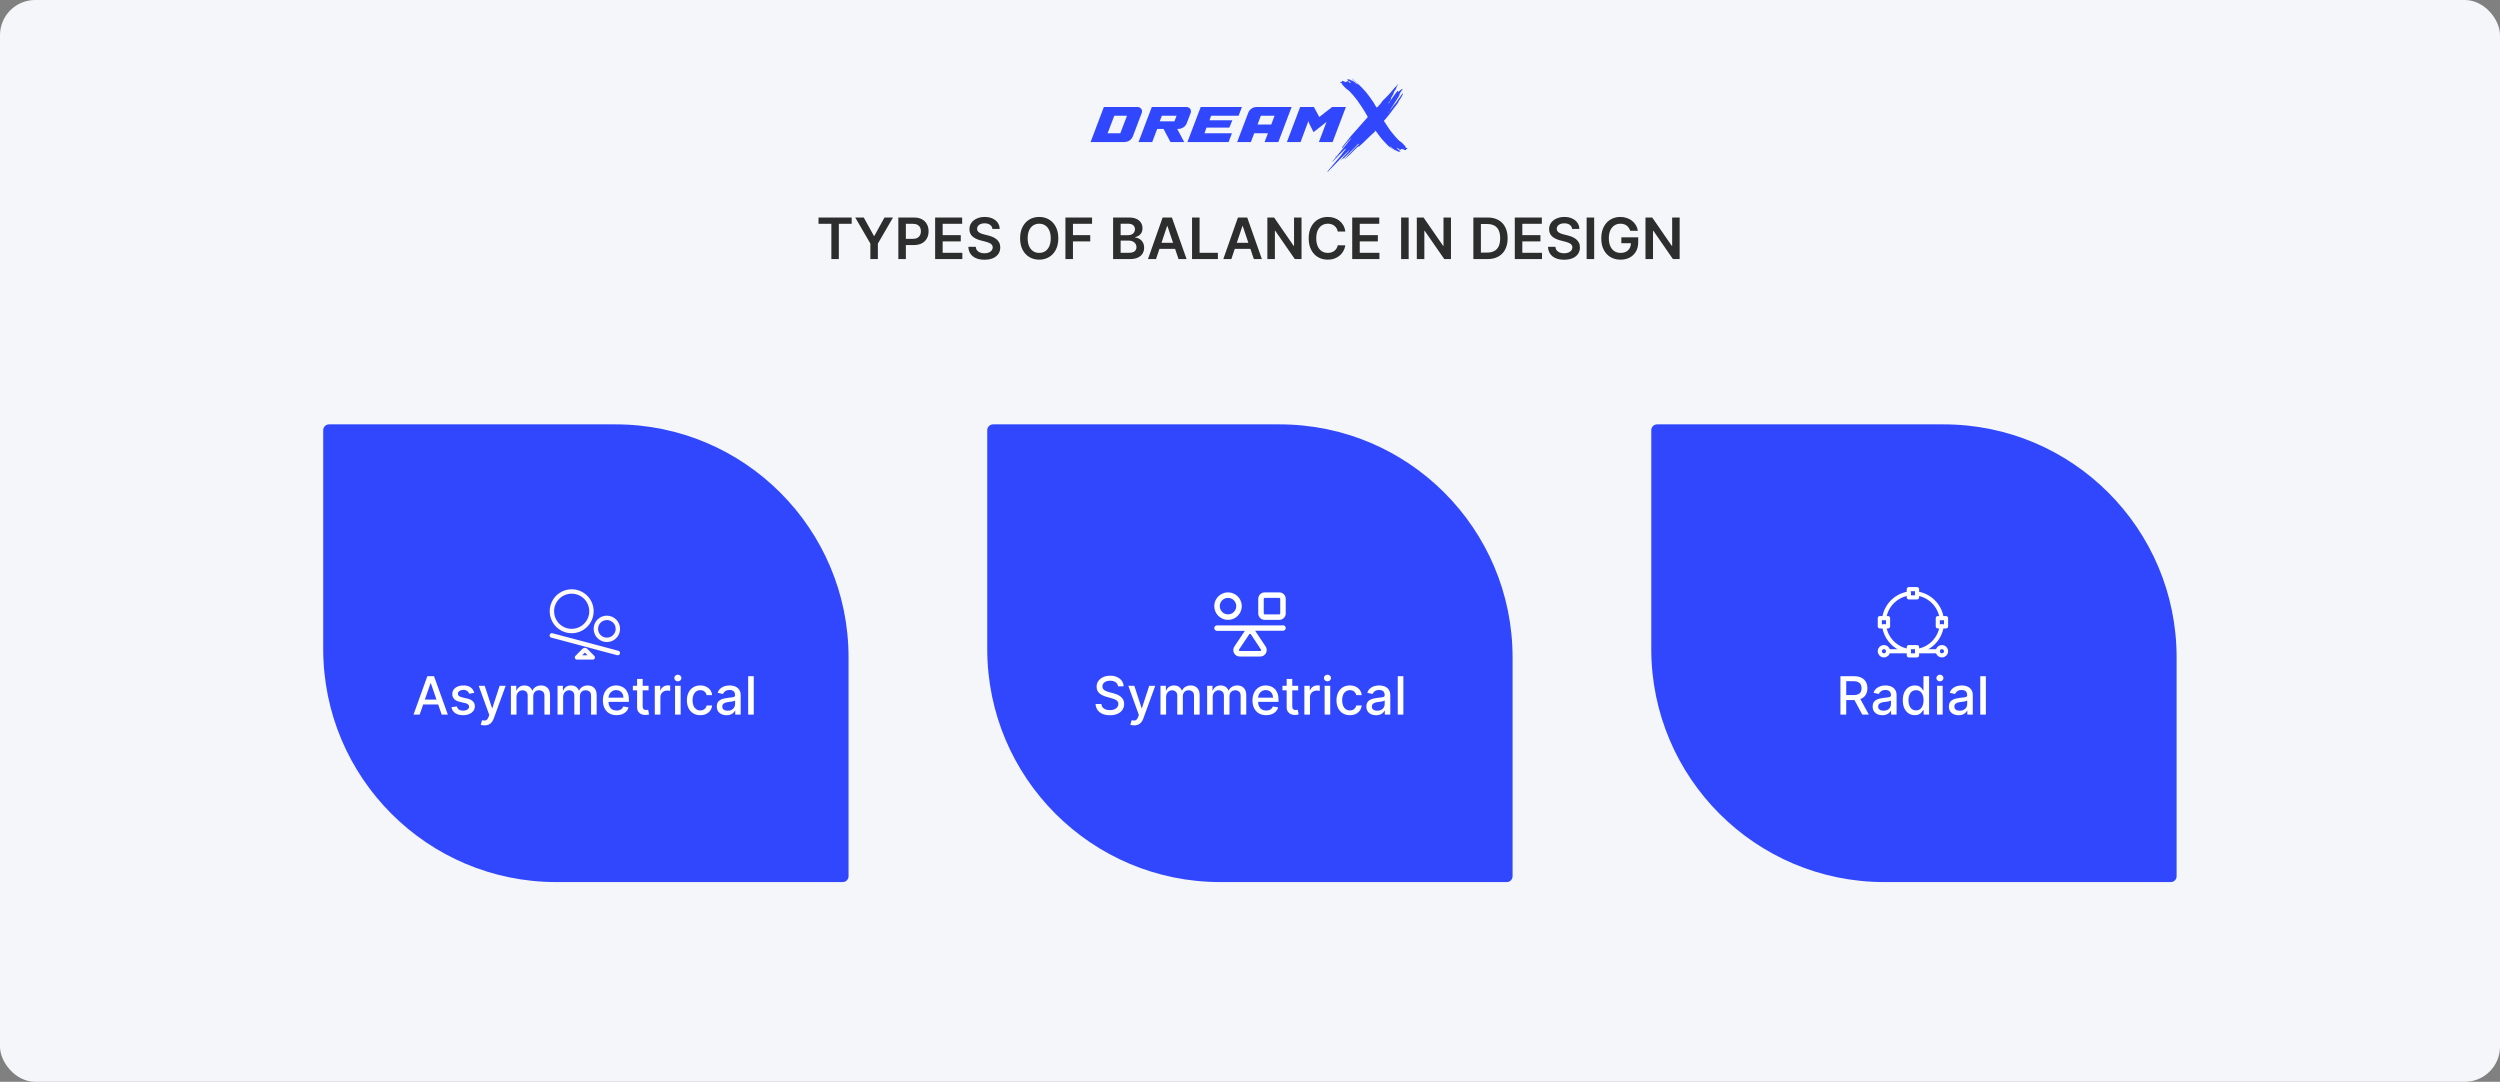
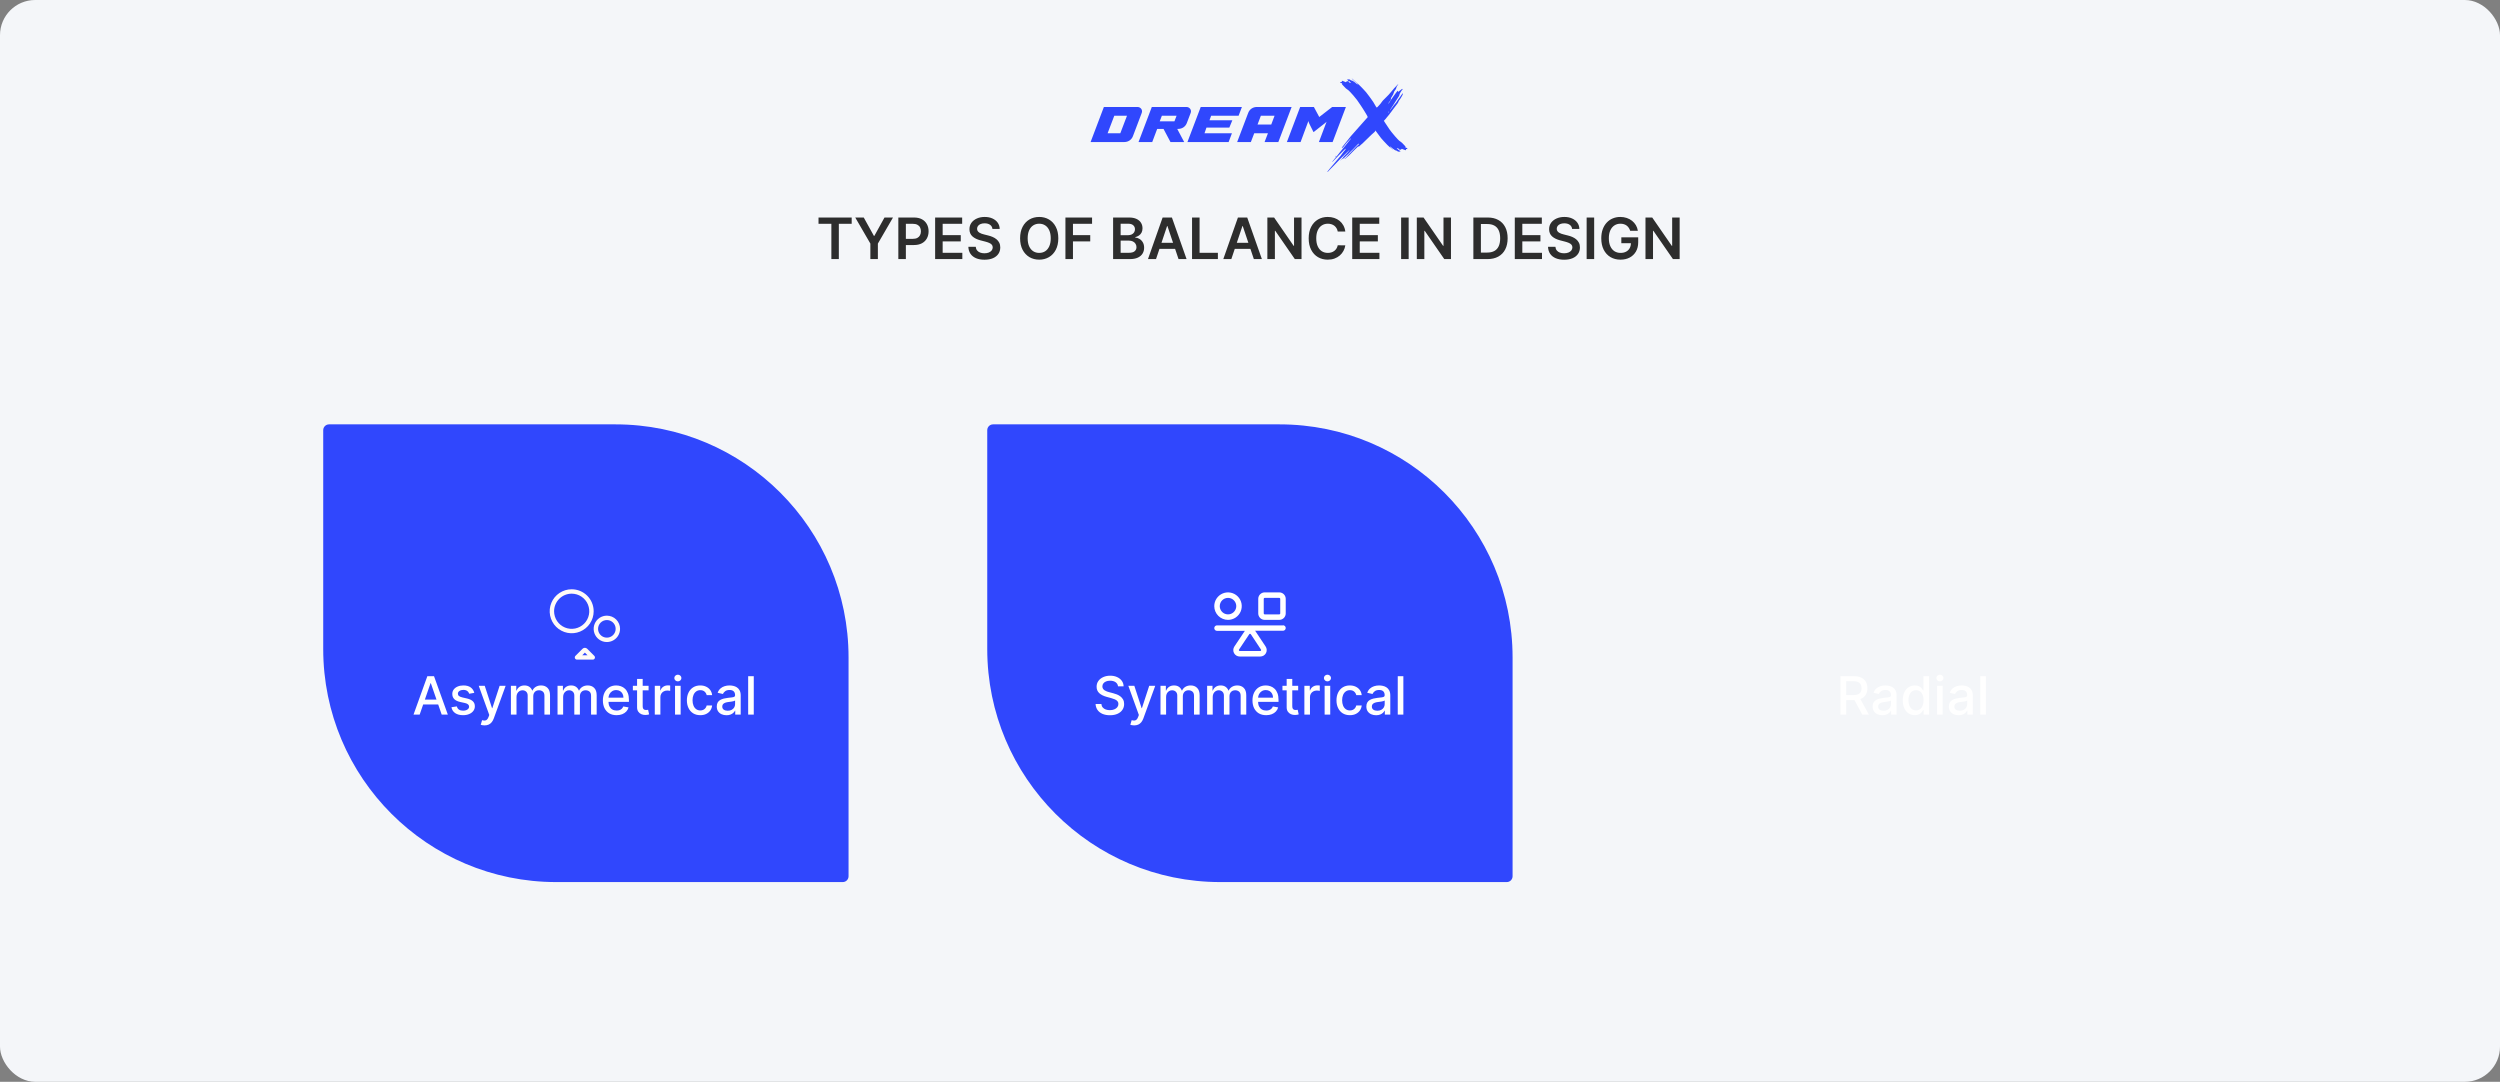
<svg xmlns="http://www.w3.org/2000/svg" width="1137" height="492" viewBox="0 0 1137 492" fill="none">
  <rect x="0" y="0" width="1137" height="492" fill="#808080" stroke="none" />
  <g clip-path="url(#clip0_2027_3369)">
    <rect width="1137" height="492" rx="16" fill="#F4F6F9" />
    <path d="M502.046 48.652H517.336C518.76 48.652 519.781 50.018 519.271 51.332L515.24 61.974C514.622 63.571 513.117 64.602 511.344 64.602H496L502.046 48.652ZM506.776 52.646L503.739 60.608H509.516L512.553 52.646H506.776ZM517.8 64.602H524.034L526.291 58.624H529.166L532.337 64.602H538.572L535.401 58.624H535.857C537.631 58.624 539.136 57.593 539.754 55.996L541.527 51.332C542.038 50.018 541.017 48.652 539.593 48.652H523.846L517.8 64.602ZM528.414 52.646H535.105L534.138 55.171H527.447L528.414 52.646ZM564.821 48.652L563.316 52.646H550.821L550.069 54.707H560.468L559.098 58.031H548.698L547.811 60.608H560.28L558.775 64.602H540.045L546.092 48.652H564.821ZM562.659 64.602H568.893L570.425 60.608H576.659L575.127 64.602H581.388L587.434 48.652H571.634C569.833 48.652 568.329 49.683 567.71 51.281L562.659 64.602ZM573.434 52.646H579.668L578.164 56.64H571.929L573.434 52.646ZM585.272 64.602H591.506L595.08 54.991C595.107 55.558 595.402 56.022 595.537 56.382L597.391 60.093L602.389 56.176C602.685 55.918 603.034 55.712 603.329 55.352C602.093 58.598 601.045 61.355 599.836 64.602H606.07L612.116 48.652H605.882L599.997 53.213L597.552 48.652H591.318L585.272 64.602Z" fill="#3047FD" />
-     <path d="M614.908 35.896C615.242 36.232 615.572 36.526 616.108 36.967C616.765 37.508 617.284 37.996 617.37 38.152C617.463 38.323 617.532 38.519 617.499 38.519C617.433 38.519 617.149 38.291 616.752 37.92C616.518 37.699 616.24 37.468 616.141 37.41C616.042 37.35 615.804 37.188 615.612 37.049C615.206 36.755 614.997 36.656 614.7 36.615C614.432 36.58 614.346 36.536 614.158 36.349C613.94 36.13 613.874 36.111 613.309 36.111C613.041 36.111 612.787 36.121 612.747 36.13C612.677 36.149 612.674 36.156 612.72 36.238C612.747 36.285 612.843 36.377 612.935 36.444C613.024 36.507 613.101 36.58 613.101 36.605C613.101 36.634 613.067 36.726 613.031 36.811C612.955 36.976 612.952 36.98 612.654 37.014C612.377 37.049 612.357 37.059 612.245 37.239C612.188 37.334 612.132 37.41 612.126 37.41C612.119 37.41 611.967 37.341 611.785 37.258C611.607 37.173 611.204 37.005 610.89 36.888C610.414 36.704 610.315 36.675 610.292 36.713C610.272 36.739 610.259 36.884 610.259 37.036V37.312L609.971 37.293C609.707 37.277 609.674 37.283 609.608 37.344C609.518 37.426 609.515 37.477 609.581 37.6C609.654 37.737 609.859 37.825 610.143 37.844L610.381 37.863L610.397 38.161L610.414 38.462L610.711 38.751C610.873 38.912 611.2 39.255 611.438 39.517C612.02 40.158 612.248 40.364 612.737 40.674C613.206 40.972 613.408 41.149 614.076 41.847C615.017 42.829 615.863 43.817 617.149 45.443C617.548 45.947 618.054 46.682 618.718 47.724C618.996 48.158 619.422 48.805 619.667 49.16C619.908 49.515 620.318 50.161 620.576 50.602C620.833 51.042 621.164 51.593 621.313 51.828C621.653 52.363 621.907 52.845 621.977 53.089L622.033 53.279L621.326 54.081C620.936 54.524 619.637 55.982 618.438 57.325C614.132 62.142 614.105 62.173 611.597 65.425C611.27 65.849 610.847 66.382 610.658 66.61C610.368 66.958 610.192 67.237 610.235 67.281C610.259 67.3 610.573 67.196 610.658 67.142C610.708 67.11 610.834 66.981 610.936 66.851C611.042 66.721 611.237 66.489 611.369 66.334C611.501 66.182 611.719 65.894 611.855 65.697C612.195 65.2 612.565 64.769 613.167 64.173C613.451 63.894 613.745 63.577 613.818 63.473C613.996 63.219 614.188 63.051 614.343 62.998C614.416 62.975 614.479 62.959 614.485 62.966C614.508 62.991 614.191 63.387 613.652 64.002C613.355 64.347 613.024 64.753 612.919 64.905C612.621 65.339 612.585 65.383 612.046 65.995C611.409 66.714 609.756 68.733 609.489 69.113C609.251 69.452 609.003 69.772 608.573 70.285C608.332 70.574 607.906 71.106 607.83 71.214C607.817 71.23 607.466 71.15 607.44 71.128C607.427 71.116 607.479 71.011 607.559 70.9C607.737 70.65 607.757 70.618 607.734 70.618C607.698 70.618 607.351 71.043 607.351 71.087C607.351 71.112 607.41 71.195 607.483 71.271C607.555 71.347 607.615 71.423 607.615 71.439C607.615 71.477 607.175 72.022 606.409 72.931C606.082 73.324 605.797 73.663 605.781 73.688C605.721 73.784 606.184 73.445 606.425 73.216C606.564 73.086 606.868 72.757 607.103 72.487C607.334 72.218 607.833 71.695 608.21 71.331C608.583 70.963 609.135 70.403 609.432 70.079C609.948 69.522 611.091 68.375 611.528 67.975C611.636 67.874 611.815 67.75 611.921 67.697C612.112 67.605 612.116 67.605 612.093 67.677C612.013 67.931 611.719 68.318 611.105 68.993C610.982 69.129 610.625 69.604 610.318 70.048C609.667 70.979 609.598 71.071 609.118 71.585C608.662 72.076 607.618 73.314 607.38 73.647C607.089 74.053 606.911 74.268 606.293 74.943C605.976 75.292 605.606 75.713 605.47 75.878C605.335 76.043 604.968 76.477 604.657 76.844C604.023 77.589 603.54 78.191 603.563 78.213C603.573 78.223 603.663 78.194 603.762 78.15C604 78.045 604.228 77.84 604.535 77.447C604.674 77.272 604.988 76.946 605.229 76.718C605.474 76.49 605.926 76.033 606.237 75.704C606.547 75.371 607.083 74.823 607.433 74.484C607.783 74.145 608.286 73.616 608.557 73.311C608.824 73.007 609.277 72.535 609.561 72.266C609.845 71.996 610.278 71.569 610.523 71.315C611.078 70.739 613.259 68.631 613.613 68.327C613.857 68.115 613.871 68.108 613.795 68.226C613.626 68.498 613.461 68.71 613.226 68.97C613.094 69.119 612.836 69.411 612.654 69.62C612.476 69.829 612.033 70.285 611.676 70.634C611.091 71.207 611.012 71.293 610.886 71.534C610.764 71.772 610.681 71.867 610.163 72.38C609.426 73.102 609.218 73.353 609.713 72.909C610.189 72.484 610.377 72.351 610.744 72.18C611.144 71.99 611.389 71.794 611.871 71.264C612.093 71.02 612.373 70.745 612.492 70.65C612.853 70.368 613.524 69.715 613.94 69.246C614.184 68.974 614.479 68.688 614.716 68.492C614.938 68.311 615.176 68.083 615.282 67.95C615.381 67.823 615.807 67.383 616.227 66.974C616.646 66.565 617.102 66.09 617.241 65.922C617.516 65.589 617.631 65.491 617.859 65.393C618.074 65.298 618.091 65.304 618.051 65.447C617.998 65.643 617.892 65.764 617.542 66.036C617.36 66.175 617.086 66.429 616.934 66.594C616.604 66.952 616.138 67.437 615.351 68.242C615.034 68.565 614.538 69.084 614.244 69.398C613.95 69.709 613.517 70.162 613.279 70.399C613.038 70.64 612.707 71.011 612.542 71.227C612.096 71.806 611.934 71.965 611.633 72.133C611.356 72.288 611.356 72.323 611.64 72.282C611.775 72.263 611.818 72.231 612.106 71.943C612.281 71.765 612.625 71.47 612.869 71.28C613.153 71.062 613.418 70.827 613.596 70.628C614.006 70.174 614.254 69.927 614.429 69.807C614.512 69.747 614.66 69.588 614.759 69.452C614.885 69.275 615.341 68.818 616.382 67.833L617.826 66.458V66.584C617.826 66.683 617.843 66.718 617.899 66.743C617.962 66.768 617.995 66.743 618.19 66.534C618.474 66.226 618.768 65.96 619.095 65.713C619.237 65.602 619.465 65.418 619.598 65.301C619.878 65.06 623.226 61.8 623.626 61.378C623.771 61.226 624.135 60.9 624.435 60.653C625.007 60.181 625.189 60.006 625.397 59.712L625.526 59.534L625.476 59.382C625.394 59.119 625.308 59.011 626.451 60.589C627.968 62.684 628.497 63.343 629.287 64.135C629.515 64.363 629.921 64.797 630.195 65.101C630.728 65.694 630.975 65.941 632.016 66.895C633.622 68.371 634.121 68.745 632.918 67.576C632.386 67.056 632.224 66.857 632.152 66.632L632.129 66.559L632.274 66.626C632.357 66.667 632.591 66.863 632.829 67.098C633.087 67.348 633.315 67.538 633.434 67.605C633.54 67.662 633.768 67.817 633.94 67.947C634.356 68.264 634.584 68.391 634.809 68.432C635.172 68.501 635.245 68.53 635.443 68.695C635.787 68.977 635.774 68.97 636.216 68.97C636.636 68.97 636.811 68.942 636.924 68.85C636.993 68.796 636.99 68.793 636.705 68.609C636.008 68.159 635.513 67.76 635.311 67.484L635.228 67.376L635.443 67.395C635.559 67.405 635.731 67.437 635.826 67.465C635.975 67.506 636.015 67.538 636.16 67.728C636.448 68.099 636.444 68.096 636.818 68.074L637.138 68.052L637.34 67.861L637.541 67.668L638.037 67.887C638.516 68.099 639.012 68.28 639.233 68.318C639.316 68.33 639.356 68.321 639.409 68.27C639.472 68.21 639.475 68.181 639.455 67.988L639.432 67.769L639.733 67.788L640.033 67.808V67.627C640.033 67.528 640.01 67.405 639.984 67.358C639.931 67.256 639.822 67.228 639.481 67.228C639.366 67.228 639.273 67.218 639.273 67.202C639.273 67.189 639.25 67.047 639.224 66.885L639.174 66.588L638.678 66.039C637.796 65.06 637.433 64.721 636.944 64.414C636.454 64.106 636.282 63.954 635.625 63.267C634.825 62.433 634.072 61.556 632.895 60.098C632.122 59.141 631.62 58.422 630.556 56.739C630.327 56.381 630.02 55.925 629.872 55.725C629.577 55.332 629.392 55.034 629.392 54.955C629.392 54.93 629.554 54.746 629.749 54.55C630.212 54.081 630.404 53.859 630.599 53.552C630.688 53.412 630.896 53.165 631.058 53C631.223 52.832 631.484 52.525 631.64 52.316C631.795 52.103 632.049 51.755 632.208 51.536C632.366 51.321 632.591 51.036 632.707 50.909C632.823 50.779 632.974 50.567 633.044 50.44C633.113 50.313 633.335 50.015 633.533 49.775C633.94 49.296 634.316 48.798 634.769 48.152C634.934 47.917 635.209 47.55 635.384 47.338C635.767 46.866 635.866 46.701 636.002 46.314C636.124 45.963 636.226 45.791 636.633 45.262C636.798 45.047 636.986 44.774 637.049 44.654C637.112 44.533 637.274 44.258 637.409 44.042C637.882 43.285 637.994 43 637.978 42.588L637.968 42.338L637.816 42.528C637.733 42.632 637.505 42.962 637.313 43.26C637.119 43.557 636.818 43.992 636.639 44.226C636.464 44.461 636.2 44.812 636.051 45.009C635.903 45.205 635.615 45.633 635.407 45.959C634.977 46.641 634.885 46.767 634.524 47.157C634.154 47.559 633.916 47.87 633.321 48.713C632.806 49.442 632.446 49.914 632.218 50.164C632.105 50.288 632.102 50.288 632.138 50.196C632.234 49.939 632.413 49.638 632.789 49.103C633.017 48.779 633.368 48.247 633.563 47.917C633.969 47.246 634.33 46.682 635.07 45.554C635.704 44.594 636.24 43.764 636.312 43.63C636.342 43.573 636.411 43.342 636.464 43.111C636.547 42.749 636.593 42.639 636.791 42.277C637.089 41.729 637.399 41.248 637.74 40.807L638.017 40.452H637.856C637.618 40.452 637.545 40.49 637.228 40.775C636.917 41.054 636.481 41.39 636.114 41.628L635.876 41.78L635.803 41.52C635.76 41.377 635.717 41.251 635.704 41.238C635.694 41.222 635.575 41.359 635.44 41.539C635.304 41.717 635.076 41.995 634.931 42.16C634.789 42.322 634.356 42.921 633.969 43.491C633.332 44.432 633.1 44.762 632.608 45.411C632.515 45.532 632.317 45.845 632.168 46.108C632.019 46.368 631.854 46.638 631.805 46.71C631.683 46.882 631.415 47.164 631.339 47.205C631.279 47.233 631.276 47.233 631.332 47.116C631.451 46.872 631.613 46.628 631.953 46.188C632.145 45.937 632.36 45.639 632.433 45.525C632.552 45.329 632.558 45.297 632.578 44.971C632.604 44.562 632.641 44.477 633.077 43.862C633.477 43.301 633.702 42.813 633.959 41.97C634.085 41.561 634.164 41.416 634.442 41.08C634.865 40.569 634.984 40.344 635.06 39.914C635.129 39.527 635.202 39.375 635.582 38.843C635.906 38.389 636.054 38.145 636.021 38.114C635.988 38.085 635.747 38.323 635.529 38.599C635.42 38.738 635.106 39.074 634.828 39.343C634.29 39.876 633.883 40.329 633.375 40.975C632.922 41.542 632.713 41.789 632.238 42.306C632.013 42.55 631.709 42.898 631.564 43.082C631.392 43.298 630.899 43.795 630.172 44.492C628.983 45.63 628.636 46.017 628.262 46.603C628.024 46.977 628.024 46.977 627.225 47.883C626.726 48.447 626.226 48.944 626.157 48.944C626.104 48.944 625.906 48.691 625.78 48.469C624.809 46.729 624.287 45.912 623.401 44.733C623.236 44.514 622.915 44.077 622.691 43.767C621.607 42.268 620.942 41.466 620.007 40.531C619.816 40.338 619.525 40.034 619.363 39.85C618.92 39.349 617.644 38.139 616.752 37.379C616.316 37.005 615.774 36.52 615.546 36.298C615.186 35.95 614.852 35.699 614.74 35.699C614.723 35.699 614.799 35.788 614.908 35.896ZM613.659 36.894C613.904 37.093 614.214 37.394 614.356 37.566L614.469 37.705L614.261 37.686C613.907 37.648 613.715 37.581 613.58 37.439C613.457 37.309 613.173 36.9 613.157 36.834C613.15 36.799 613.272 36.758 613.411 36.748C613.444 36.748 613.557 36.811 613.659 36.894ZM631.765 50.864C631.785 51.055 631.481 51.277 631.431 51.102C631.395 50.969 631.583 50.735 631.706 50.757C631.735 50.763 631.758 50.807 631.765 50.864Z" fill="#3047FD" />
+     <path d="M614.908 35.896C615.242 36.232 615.572 36.526 616.108 36.967C616.765 37.508 617.284 37.996 617.37 38.152C617.463 38.323 617.532 38.519 617.499 38.519C617.433 38.519 617.149 38.291 616.752 37.92C616.518 37.699 616.24 37.468 616.141 37.41C616.042 37.35 615.804 37.188 615.612 37.049C615.206 36.755 614.997 36.656 614.7 36.615C614.432 36.58 614.346 36.536 614.158 36.349C613.94 36.13 613.874 36.111 613.309 36.111C613.041 36.111 612.787 36.121 612.747 36.13C612.677 36.149 612.674 36.156 612.72 36.238C612.747 36.285 612.843 36.377 612.935 36.444C613.024 36.507 613.101 36.58 613.101 36.605C613.101 36.634 613.067 36.726 613.031 36.811C612.955 36.976 612.952 36.98 612.654 37.014C612.377 37.049 612.357 37.059 612.245 37.239C612.188 37.334 612.132 37.41 612.126 37.41C612.119 37.41 611.967 37.341 611.785 37.258C611.607 37.173 611.204 37.005 610.89 36.888C610.414 36.704 610.315 36.675 610.292 36.713C610.272 36.739 610.259 36.884 610.259 37.036V37.312L609.971 37.293C609.707 37.277 609.674 37.283 609.608 37.344C609.518 37.426 609.515 37.477 609.581 37.6C609.654 37.737 609.859 37.825 610.143 37.844L610.381 37.863L610.397 38.161L610.414 38.462L610.711 38.751C610.873 38.912 611.2 39.255 611.438 39.517C612.02 40.158 612.248 40.364 612.737 40.674C613.206 40.972 613.408 41.149 614.076 41.847C615.017 42.829 615.863 43.817 617.149 45.443C617.548 45.947 618.054 46.682 618.718 47.724C618.996 48.158 619.422 48.805 619.667 49.16C619.908 49.515 620.318 50.161 620.576 50.602C620.833 51.042 621.164 51.593 621.313 51.828C621.653 52.363 621.907 52.845 621.977 53.089L622.033 53.279L621.326 54.081C620.936 54.524 619.637 55.982 618.438 57.325C614.132 62.142 614.105 62.173 611.597 65.425C611.27 65.849 610.847 66.382 610.658 66.61C610.368 66.958 610.192 67.237 610.235 67.281C610.259 67.3 610.573 67.196 610.658 67.142C610.708 67.11 610.834 66.981 610.936 66.851C611.042 66.721 611.237 66.489 611.369 66.334C611.501 66.182 611.719 65.894 611.855 65.697C612.195 65.2 612.565 64.769 613.167 64.173C613.451 63.894 613.745 63.577 613.818 63.473C613.996 63.219 614.188 63.051 614.343 62.998C614.416 62.975 614.479 62.959 614.485 62.966C614.508 62.991 614.191 63.387 613.652 64.002C613.355 64.347 613.024 64.753 612.919 64.905C612.621 65.339 612.585 65.383 612.046 65.995C611.409 66.714 609.756 68.733 609.489 69.113C609.251 69.452 609.003 69.772 608.573 70.285C608.332 70.574 607.906 71.106 607.83 71.214C607.817 71.23 607.466 71.15 607.44 71.128C607.427 71.116 607.479 71.011 607.559 70.9C607.737 70.65 607.757 70.618 607.734 70.618C607.698 70.618 607.351 71.043 607.351 71.087C607.351 71.112 607.41 71.195 607.483 71.271C607.555 71.347 607.615 71.423 607.615 71.439C607.615 71.477 607.175 72.022 606.409 72.931C606.082 73.324 605.797 73.663 605.781 73.688C605.721 73.784 606.184 73.445 606.425 73.216C606.564 73.086 606.868 72.757 607.103 72.487C607.334 72.218 607.833 71.695 608.21 71.331C608.583 70.963 609.135 70.403 609.432 70.079C609.948 69.522 611.091 68.375 611.528 67.975C611.636 67.874 611.815 67.75 611.921 67.697C612.112 67.605 612.116 67.605 612.093 67.677C612.013 67.931 611.719 68.318 611.105 68.993C610.982 69.129 610.625 69.604 610.318 70.048C609.667 70.979 609.598 71.071 609.118 71.585C608.662 72.076 607.618 73.314 607.38 73.647C607.089 74.053 606.911 74.268 606.293 74.943C605.976 75.292 605.606 75.713 605.47 75.878C605.335 76.043 604.968 76.477 604.657 76.844C604.023 77.589 603.54 78.191 603.563 78.213C603.573 78.223 603.663 78.194 603.762 78.15C604 78.045 604.228 77.84 604.535 77.447C604.674 77.272 604.988 76.946 605.229 76.718C605.474 76.49 605.926 76.033 606.237 75.704C606.547 75.371 607.083 74.823 607.433 74.484C607.783 74.145 608.286 73.616 608.557 73.311C608.824 73.007 609.277 72.535 609.561 72.266C609.845 71.996 610.278 71.569 610.523 71.315C611.078 70.739 613.259 68.631 613.613 68.327C613.857 68.115 613.871 68.108 613.795 68.226C613.626 68.498 613.461 68.71 613.226 68.97C613.094 69.119 612.836 69.411 612.654 69.62C612.476 69.829 612.033 70.285 611.676 70.634C611.091 71.207 611.012 71.293 610.886 71.534C610.764 71.772 610.681 71.867 610.163 72.38C609.426 73.102 609.218 73.353 609.713 72.909C610.189 72.484 610.377 72.351 610.744 72.18C611.144 71.99 611.389 71.794 611.871 71.264C612.093 71.02 612.373 70.745 612.492 70.65C612.853 70.368 613.524 69.715 613.94 69.246C614.184 68.974 614.479 68.688 614.716 68.492C614.938 68.311 615.176 68.083 615.282 67.95C615.381 67.823 615.807 67.383 616.227 66.974C616.646 66.565 617.102 66.09 617.241 65.922C617.516 65.589 617.631 65.491 617.859 65.393C618.074 65.298 618.091 65.304 618.051 65.447C617.998 65.643 617.892 65.764 617.542 66.036C617.36 66.175 617.086 66.429 616.934 66.594C616.604 66.952 616.138 67.437 615.351 68.242C615.034 68.565 614.538 69.084 614.244 69.398C613.95 69.709 613.517 70.162 613.279 70.399C613.038 70.64 612.707 71.011 612.542 71.227C612.096 71.806 611.934 71.965 611.633 72.133C611.356 72.288 611.356 72.323 611.64 72.282C611.775 72.263 611.818 72.231 612.106 71.943C612.281 71.765 612.625 71.47 612.869 71.28C613.153 71.062 613.418 70.827 613.596 70.628C614.006 70.174 614.254 69.927 614.429 69.807C614.512 69.747 614.66 69.588 614.759 69.452C614.885 69.275 615.341 68.818 616.382 67.833L617.826 66.458V66.584C617.826 66.683 617.843 66.718 617.899 66.743C617.962 66.768 617.995 66.743 618.19 66.534C618.474 66.226 618.768 65.96 619.095 65.713C619.237 65.602 619.465 65.418 619.598 65.301C619.878 65.06 623.226 61.8 623.626 61.378C623.771 61.226 624.135 60.9 624.435 60.653C625.007 60.181 625.189 60.006 625.397 59.712L625.526 59.534L625.476 59.382C625.394 59.119 625.308 59.011 626.451 60.589C627.968 62.684 628.497 63.343 629.287 64.135C629.515 64.363 629.921 64.797 630.195 65.101C630.728 65.694 630.975 65.941 632.016 66.895C633.622 68.371 634.121 68.745 632.918 67.576C632.386 67.056 632.224 66.857 632.152 66.632L632.129 66.559C632.357 66.667 632.591 66.863 632.829 67.098C633.087 67.348 633.315 67.538 633.434 67.605C633.54 67.662 633.768 67.817 633.94 67.947C634.356 68.264 634.584 68.391 634.809 68.432C635.172 68.501 635.245 68.53 635.443 68.695C635.787 68.977 635.774 68.97 636.216 68.97C636.636 68.97 636.811 68.942 636.924 68.85C636.993 68.796 636.99 68.793 636.705 68.609C636.008 68.159 635.513 67.76 635.311 67.484L635.228 67.376L635.443 67.395C635.559 67.405 635.731 67.437 635.826 67.465C635.975 67.506 636.015 67.538 636.16 67.728C636.448 68.099 636.444 68.096 636.818 68.074L637.138 68.052L637.34 67.861L637.541 67.668L638.037 67.887C638.516 68.099 639.012 68.28 639.233 68.318C639.316 68.33 639.356 68.321 639.409 68.27C639.472 68.21 639.475 68.181 639.455 67.988L639.432 67.769L639.733 67.788L640.033 67.808V67.627C640.033 67.528 640.01 67.405 639.984 67.358C639.931 67.256 639.822 67.228 639.481 67.228C639.366 67.228 639.273 67.218 639.273 67.202C639.273 67.189 639.25 67.047 639.224 66.885L639.174 66.588L638.678 66.039C637.796 65.06 637.433 64.721 636.944 64.414C636.454 64.106 636.282 63.954 635.625 63.267C634.825 62.433 634.072 61.556 632.895 60.098C632.122 59.141 631.62 58.422 630.556 56.739C630.327 56.381 630.02 55.925 629.872 55.725C629.577 55.332 629.392 55.034 629.392 54.955C629.392 54.93 629.554 54.746 629.749 54.55C630.212 54.081 630.404 53.859 630.599 53.552C630.688 53.412 630.896 53.165 631.058 53C631.223 52.832 631.484 52.525 631.64 52.316C631.795 52.103 632.049 51.755 632.208 51.536C632.366 51.321 632.591 51.036 632.707 50.909C632.823 50.779 632.974 50.567 633.044 50.44C633.113 50.313 633.335 50.015 633.533 49.775C633.94 49.296 634.316 48.798 634.769 48.152C634.934 47.917 635.209 47.55 635.384 47.338C635.767 46.866 635.866 46.701 636.002 46.314C636.124 45.963 636.226 45.791 636.633 45.262C636.798 45.047 636.986 44.774 637.049 44.654C637.112 44.533 637.274 44.258 637.409 44.042C637.882 43.285 637.994 43 637.978 42.588L637.968 42.338L637.816 42.528C637.733 42.632 637.505 42.962 637.313 43.26C637.119 43.557 636.818 43.992 636.639 44.226C636.464 44.461 636.2 44.812 636.051 45.009C635.903 45.205 635.615 45.633 635.407 45.959C634.977 46.641 634.885 46.767 634.524 47.157C634.154 47.559 633.916 47.87 633.321 48.713C632.806 49.442 632.446 49.914 632.218 50.164C632.105 50.288 632.102 50.288 632.138 50.196C632.234 49.939 632.413 49.638 632.789 49.103C633.017 48.779 633.368 48.247 633.563 47.917C633.969 47.246 634.33 46.682 635.07 45.554C635.704 44.594 636.24 43.764 636.312 43.63C636.342 43.573 636.411 43.342 636.464 43.111C636.547 42.749 636.593 42.639 636.791 42.277C637.089 41.729 637.399 41.248 637.74 40.807L638.017 40.452H637.856C637.618 40.452 637.545 40.49 637.228 40.775C636.917 41.054 636.481 41.39 636.114 41.628L635.876 41.78L635.803 41.52C635.76 41.377 635.717 41.251 635.704 41.238C635.694 41.222 635.575 41.359 635.44 41.539C635.304 41.717 635.076 41.995 634.931 42.16C634.789 42.322 634.356 42.921 633.969 43.491C633.332 44.432 633.1 44.762 632.608 45.411C632.515 45.532 632.317 45.845 632.168 46.108C632.019 46.368 631.854 46.638 631.805 46.71C631.683 46.882 631.415 47.164 631.339 47.205C631.279 47.233 631.276 47.233 631.332 47.116C631.451 46.872 631.613 46.628 631.953 46.188C632.145 45.937 632.36 45.639 632.433 45.525C632.552 45.329 632.558 45.297 632.578 44.971C632.604 44.562 632.641 44.477 633.077 43.862C633.477 43.301 633.702 42.813 633.959 41.97C634.085 41.561 634.164 41.416 634.442 41.08C634.865 40.569 634.984 40.344 635.06 39.914C635.129 39.527 635.202 39.375 635.582 38.843C635.906 38.389 636.054 38.145 636.021 38.114C635.988 38.085 635.747 38.323 635.529 38.599C635.42 38.738 635.106 39.074 634.828 39.343C634.29 39.876 633.883 40.329 633.375 40.975C632.922 41.542 632.713 41.789 632.238 42.306C632.013 42.55 631.709 42.898 631.564 43.082C631.392 43.298 630.899 43.795 630.172 44.492C628.983 45.63 628.636 46.017 628.262 46.603C628.024 46.977 628.024 46.977 627.225 47.883C626.726 48.447 626.226 48.944 626.157 48.944C626.104 48.944 625.906 48.691 625.78 48.469C624.809 46.729 624.287 45.912 623.401 44.733C623.236 44.514 622.915 44.077 622.691 43.767C621.607 42.268 620.942 41.466 620.007 40.531C619.816 40.338 619.525 40.034 619.363 39.85C618.92 39.349 617.644 38.139 616.752 37.379C616.316 37.005 615.774 36.52 615.546 36.298C615.186 35.95 614.852 35.699 614.74 35.699C614.723 35.699 614.799 35.788 614.908 35.896ZM613.659 36.894C613.904 37.093 614.214 37.394 614.356 37.566L614.469 37.705L614.261 37.686C613.907 37.648 613.715 37.581 613.58 37.439C613.457 37.309 613.173 36.9 613.157 36.834C613.15 36.799 613.272 36.758 613.411 36.748C613.444 36.748 613.557 36.811 613.659 36.894ZM631.765 50.864C631.785 51.055 631.481 51.277 631.431 51.102C631.395 50.969 631.583 50.735 631.706 50.757C631.735 50.763 631.758 50.807 631.765 50.864Z" fill="#3047FD" />
    <path d="M372.262 101.796V98.925H387.348V101.796H381.504V117.834H378.106V101.796H372.262ZM388.964 98.925H392.833L397.458 107.29H397.643L402.269 98.925H406.137L399.259 110.78V117.834H395.843V110.78L388.964 98.925ZM408.563 117.834V98.925H415.654C417.107 98.925 418.326 99.196 419.31 99.737C420.301 100.279 421.049 101.024 421.554 101.972C422.065 102.914 422.32 103.985 422.32 105.185C422.32 106.397 422.065 107.475 421.554 108.416C421.043 109.358 420.289 110.1 419.292 110.642C418.295 111.177 417.067 111.445 415.608 111.445H410.908V108.629H415.146C415.996 108.629 416.691 108.481 417.233 108.186C417.775 107.89 418.175 107.484 418.433 106.967C418.698 106.45 418.83 105.856 418.83 105.185C418.83 104.514 418.698 103.923 418.433 103.412C418.175 102.901 417.772 102.504 417.224 102.221C416.682 101.932 415.984 101.787 415.128 101.787H411.989V117.834H408.563ZM425.296 117.834V98.925H437.594V101.796H428.721V106.93H436.957V109.801H428.721V114.963H437.668V117.834H425.296ZM451.365 104.123C451.279 103.317 450.916 102.689 450.275 102.24C449.641 101.79 448.817 101.566 447.801 101.566C447.087 101.566 446.475 101.673 445.964 101.889C445.453 102.104 445.062 102.396 444.791 102.766C444.52 103.135 444.382 103.557 444.376 104.031C444.376 104.425 444.465 104.766 444.643 105.056C444.828 105.345 445.077 105.591 445.391 105.794C445.705 105.991 446.053 106.157 446.435 106.293C446.816 106.428 447.201 106.542 447.589 106.634L449.361 107.078C450.075 107.244 450.762 107.468 451.42 107.752C452.085 108.035 452.679 108.392 453.202 108.823C453.732 109.253 454.15 109.774 454.458 110.383C454.766 110.992 454.92 111.706 454.92 112.525C454.92 113.633 454.637 114.609 454.07 115.452C453.504 116.289 452.685 116.945 451.614 117.419C450.549 117.886 449.26 118.12 447.746 118.12C446.275 118.12 444.997 117.892 443.914 117.437C442.837 116.981 441.994 116.317 441.384 115.443C440.781 114.569 440.455 113.504 440.405 112.248H443.775C443.825 112.907 444.028 113.454 444.385 113.892C444.742 114.329 445.207 114.655 445.779 114.87C446.358 115.086 447.004 115.193 447.718 115.193C448.463 115.193 449.115 115.083 449.675 114.861C450.242 114.633 450.685 114.319 451.005 113.919C451.325 113.513 451.488 113.039 451.494 112.497C451.488 112.005 451.343 111.599 451.06 111.279C450.777 110.952 450.38 110.682 449.869 110.466C449.364 110.244 448.774 110.048 448.097 109.875L445.945 109.321C444.388 108.921 443.157 108.315 442.252 107.502C441.353 106.684 440.904 105.597 440.904 104.243C440.904 103.129 441.206 102.153 441.809 101.316C442.418 100.479 443.246 99.83 444.293 99.368C445.339 98.9 446.524 98.666 447.847 98.666C449.189 98.666 450.365 98.9 451.374 99.368C452.39 99.83 453.187 100.473 453.766 101.298C454.344 102.116 454.643 103.058 454.661 104.123H451.365ZM481.319 108.379C481.319 110.417 480.937 112.162 480.174 113.615C479.417 115.061 478.383 116.169 477.072 116.938C475.767 117.708 474.287 118.093 472.631 118.093C470.975 118.093 469.492 117.708 468.18 116.938C466.876 116.163 465.841 115.052 465.078 113.605C464.321 112.153 463.943 110.411 463.943 108.379C463.943 106.342 464.321 104.6 465.078 103.154C465.841 101.701 466.876 100.59 468.18 99.82C469.492 99.051 470.975 98.666 472.631 98.666C474.287 98.666 475.767 99.051 477.072 99.82C478.383 100.59 479.417 101.701 480.174 103.154C480.937 104.6 481.319 106.342 481.319 108.379ZM477.875 108.379C477.875 106.945 477.65 105.736 477.201 104.751C476.758 103.76 476.142 103.012 475.354 102.507C474.567 101.996 473.659 101.741 472.631 101.741C471.603 101.741 470.695 101.996 469.907 102.507C469.119 103.012 468.501 103.76 468.051 104.751C467.608 105.736 467.386 106.945 467.386 108.379C467.386 109.814 467.608 111.026 468.051 112.017C468.501 113.002 469.119 113.75 469.907 114.261C470.695 114.766 471.603 115.018 472.631 115.018C473.659 115.018 474.567 114.766 475.354 114.261C476.142 113.75 476.758 113.002 477.201 112.017C477.65 111.026 477.875 109.814 477.875 108.379ZM484.557 117.834V98.925H496.671V101.796H487.983V106.93H495.84V109.801H487.983V117.834H484.557ZM506.241 117.834V98.925H513.48C514.846 98.925 515.982 99.14 516.887 99.571C517.798 99.996 518.478 100.578 518.927 101.316C519.383 102.055 519.61 102.892 519.61 103.828C519.61 104.597 519.463 105.256 519.167 105.803C518.872 106.345 518.475 106.785 517.976 107.124C517.478 107.462 516.92 107.705 516.305 107.853V108.038C516.976 108.075 517.619 108.281 518.235 108.656C518.856 109.026 519.364 109.549 519.758 110.226C520.152 110.903 520.349 111.722 520.349 112.682C520.349 113.661 520.112 114.541 519.638 115.323C519.164 116.098 518.45 116.711 517.496 117.16C516.542 117.609 515.342 117.834 513.895 117.834H506.241ZM509.666 114.972H513.35C514.594 114.972 515.489 114.735 516.037 114.261C516.591 113.781 516.868 113.165 516.868 112.414C516.868 111.854 516.73 111.349 516.453 110.9C516.176 110.445 515.782 110.088 515.271 109.829C514.76 109.564 514.151 109.432 513.443 109.432H509.666V114.972ZM509.666 106.967H513.055C513.646 106.967 514.178 106.859 514.652 106.644C515.126 106.422 515.499 106.111 515.769 105.711C516.046 105.305 516.185 104.825 516.185 104.271C516.185 103.538 515.926 102.935 515.409 102.461C514.898 101.987 514.138 101.75 513.129 101.75H509.666V106.967ZM525.757 117.834H522.101L528.758 98.925H532.987L539.653 117.834H535.997L530.946 102.803H530.798L525.757 117.834ZM525.877 110.42H535.849V113.171H525.877V110.42ZM542.143 117.834V98.925H545.569V114.963H553.897V117.834H542.143ZM560.009 117.834H556.353L563.01 98.925H567.239L573.905 117.834H570.248L565.198 102.803H565.05L560.009 117.834ZM560.129 110.42H570.101V113.171H560.129V110.42ZM591.934 98.925V117.834H588.888L579.978 104.954H579.821V117.834H576.395V98.925H579.461L588.361 111.814H588.527V98.925H591.934ZM611.852 105.305H608.399C608.301 104.739 608.119 104.237 607.854 103.8C607.59 103.357 607.26 102.981 606.866 102.673C606.472 102.366 606.023 102.135 605.518 101.981C605.02 101.821 604.481 101.741 603.903 101.741C602.875 101.741 601.964 101.999 601.17 102.517C600.376 103.027 599.754 103.778 599.305 104.769C598.855 105.754 598.631 106.958 598.631 108.379C598.631 109.826 598.855 111.045 599.305 112.036C599.76 113.021 600.382 113.765 601.17 114.27C601.964 114.769 602.872 115.018 603.893 115.018C604.46 115.018 604.989 114.944 605.481 114.796C605.98 114.642 606.426 114.418 606.82 114.122C607.22 113.827 607.556 113.464 607.827 113.033C608.104 112.602 608.294 112.11 608.399 111.556L611.852 111.574C611.723 112.473 611.443 113.316 611.012 114.104C610.587 114.892 610.03 115.587 609.341 116.191C608.651 116.788 607.845 117.255 606.922 117.594C605.998 117.926 604.974 118.093 603.847 118.093C602.185 118.093 600.702 117.708 599.397 116.938C598.092 116.169 597.064 115.058 596.313 113.605C595.562 112.153 595.187 110.411 595.187 108.379C595.187 106.342 595.565 104.6 596.322 103.154C597.079 101.701 598.11 100.59 599.415 99.82C600.72 99.051 602.198 98.666 603.847 98.666C604.9 98.666 605.878 98.814 606.783 99.11C607.688 99.405 608.494 99.839 609.202 100.411C609.91 100.978 610.492 101.673 610.947 102.498C611.409 103.317 611.711 104.252 611.852 105.305ZM614.989 117.834V98.925H627.287V101.796H618.415V106.93H626.65V109.801H618.415V114.963H627.361V117.834H614.989ZM640.657 98.925V117.834H637.231V98.925H640.657ZM659.905 98.925V117.834H656.858L647.948 104.954H647.791V117.834H644.366V98.925H647.431L656.332 111.814H656.498V98.925H659.905ZM676.494 117.834H670.087V98.925H676.624C678.501 98.925 680.114 99.303 681.462 100.061C682.816 100.811 683.856 101.892 684.582 103.301C685.309 104.711 685.672 106.397 685.672 108.361C685.672 110.331 685.306 112.023 684.573 113.439C683.847 114.855 682.797 115.941 681.425 116.698C680.058 117.455 678.415 117.834 676.494 117.834ZM673.512 114.87H676.328C677.645 114.87 678.744 114.63 679.624 114.15C680.505 113.664 681.166 112.941 681.609 111.98C682.053 111.014 682.274 109.807 682.274 108.361C682.274 106.914 682.053 105.714 681.609 104.76C681.166 103.8 680.511 103.083 679.643 102.609C678.781 102.129 677.71 101.889 676.43 101.889H673.512V114.87ZM688.927 117.834V98.925H701.225V101.796H692.352V106.93H700.588V109.801H692.352V114.963H701.299V117.834H688.927ZM714.996 104.123C714.91 103.317 714.546 102.689 713.906 102.24C713.272 101.79 712.448 101.566 711.432 101.566C710.718 101.566 710.105 101.673 709.595 101.889C709.084 102.104 708.693 102.396 708.422 102.766C708.151 103.135 708.013 103.557 708.006 104.031C708.006 104.425 708.096 104.766 708.274 105.056C708.459 105.345 708.708 105.591 709.022 105.794C709.336 105.991 709.684 106.157 710.065 106.293C710.447 106.428 710.832 106.542 711.22 106.634L712.992 107.078C713.706 107.244 714.393 107.468 715.051 107.752C715.716 108.035 716.31 108.392 716.833 108.823C717.363 109.253 717.781 109.774 718.089 110.383C718.397 110.992 718.551 111.706 718.551 112.525C718.551 113.633 718.267 114.609 717.701 115.452C717.135 116.289 716.316 116.945 715.245 117.419C714.18 117.886 712.891 118.12 711.377 118.12C709.905 118.12 708.628 117.892 707.545 117.437C706.468 116.981 705.624 116.317 705.015 115.443C704.412 114.569 704.086 113.504 704.036 112.248H707.406C707.456 112.907 707.659 113.454 708.016 113.892C708.373 114.329 708.837 114.655 709.41 114.87C709.988 115.086 710.635 115.193 711.349 115.193C712.094 115.193 712.746 115.083 713.306 114.861C713.872 114.633 714.316 114.319 714.636 113.919C714.956 113.513 715.119 113.039 715.125 112.497C715.119 112.005 714.974 111.599 714.691 111.279C714.408 110.952 714.011 110.682 713.5 110.466C712.995 110.244 712.404 110.048 711.727 109.875L709.576 109.321C708.019 108.921 706.788 108.315 705.883 107.502C704.984 106.684 704.535 105.597 704.535 104.243C704.535 103.129 704.836 102.153 705.44 101.316C706.049 100.479 706.877 99.83 707.923 99.368C708.97 98.9 710.155 98.666 711.478 98.666C712.82 98.666 713.996 98.9 715.005 99.368C716.021 99.83 716.818 100.473 717.396 101.298C717.975 102.116 718.274 103.058 718.292 104.123H714.996ZM725.03 98.925V117.834H721.604V98.925H725.03ZM741.407 104.963C741.253 104.465 741.04 104.018 740.77 103.624C740.505 103.224 740.185 102.883 739.809 102.6C739.44 102.316 739.015 102.104 738.535 101.963C738.055 101.815 737.532 101.741 736.966 101.741C735.95 101.741 735.045 101.996 734.251 102.507C733.457 103.018 732.832 103.769 732.377 104.76C731.928 105.745 731.703 106.945 731.703 108.361C731.703 109.789 731.928 110.999 732.377 111.99C732.826 112.981 733.451 113.735 734.251 114.252C735.051 114.762 735.981 115.018 737.04 115.018C738 115.018 738.831 114.833 739.532 114.464C740.24 114.095 740.785 113.571 741.167 112.894C741.548 112.211 741.739 111.411 741.739 110.494L742.515 110.614H737.381V107.936H745.054V110.208C745.054 111.826 744.709 113.227 744.02 114.409C743.33 115.59 742.382 116.501 741.176 117.142C739.969 117.776 738.584 118.093 737.021 118.093C735.279 118.093 733.749 117.702 732.432 116.92C731.121 116.132 730.096 115.015 729.358 113.568C728.625 112.116 728.259 110.392 728.259 108.398C728.259 106.871 728.474 105.508 728.905 104.308C729.342 103.107 729.952 102.089 730.733 101.252C731.515 100.408 732.432 99.768 733.485 99.331C734.537 98.888 735.682 98.666 736.919 98.666C737.966 98.666 738.941 98.82 739.846 99.128C740.751 99.43 741.554 99.861 742.256 100.421C742.964 100.981 743.546 101.646 744.001 102.415C744.457 103.184 744.755 104.034 744.897 104.963H741.407ZM763.905 98.925V117.834H760.858L751.948 104.954H751.791V117.834H748.366V98.925H751.431L760.332 111.814H760.498V98.925H763.905Z" fill="#2D2D2D" />
    <path d="M147 195.65C147 194.186 148.186 193 149.65 193H279.921C338.464 193 385.922 240.458 385.922 299.001V398.52C385.922 399.983 384.736 401.17 383.272 401.17H253.001C194.458 401.17 147 353.712 147 295.169V195.65Z" fill="#3047FD" />
    <g clip-path="url(#clip1_2027_3369)">
      <path d="M266 296.82L267.18 298H264.82L266 296.82ZM266 294.62C265.803 294.619 265.608 294.658 265.426 294.733C265.244 294.809 265.078 294.92 264.94 295.06L261.7 298.3C261.562 298.441 261.468 298.62 261.432 298.814C261.395 299.008 261.416 299.208 261.493 299.39C261.57 299.572 261.699 299.727 261.864 299.835C262.029 299.944 262.223 300.001 262.42 300H269.58C269.777 300.001 269.971 299.944 270.136 299.835C270.301 299.727 270.43 299.572 270.507 299.39C270.584 299.208 270.605 299.008 270.568 298.814C270.532 298.62 270.438 298.441 270.3 298.3L267.06 295.06C266.922 294.92 266.756 294.809 266.574 294.733C266.392 294.658 266.197 294.619 266 294.62Z" fill="#FFFAF7" />
-       <path d="M281 298H280.74L250.74 290C250.605 289.973 250.477 289.917 250.364 289.837C250.252 289.757 250.158 289.655 250.088 289.536C250.018 289.417 249.974 289.284 249.959 289.147C249.944 289.01 249.958 288.871 250 288.74C250.024 288.603 250.078 288.473 250.157 288.359C250.236 288.245 250.339 288.15 250.459 288.079C250.579 288.009 250.713 287.965 250.851 287.952C250.989 287.938 251.129 287.955 251.26 288L281.26 296C281.389 296.03 281.51 296.086 281.616 296.165C281.722 296.243 281.81 296.343 281.876 296.457C281.942 296.572 281.983 296.699 281.997 296.83C282.012 296.961 281.999 297.094 281.96 297.22C281.911 297.439 281.789 297.635 281.615 297.776C281.441 297.918 281.224 297.997 281 298Z" fill="#FFFAF7" />
      <path d="M260 270C261.582 270 263.129 270.469 264.445 271.348C265.76 272.227 266.786 273.477 267.391 274.939C267.997 276.4 268.155 278.009 267.846 279.561C267.538 281.113 266.776 282.538 265.657 283.657C264.538 284.776 263.113 285.538 261.561 285.846C260.009 286.155 258.4 285.997 256.939 285.391C255.477 284.786 254.227 283.76 253.348 282.445C252.469 281.129 252 279.582 252 278C252 275.878 252.843 273.843 254.343 272.343C255.843 270.843 257.878 270 260 270ZM260 268C258.022 268 256.089 268.586 254.444 269.685C252.8 270.784 251.518 272.346 250.761 274.173C250.004 276 249.806 278.011 250.192 279.951C250.578 281.891 251.53 283.673 252.929 285.071C254.327 286.47 256.109 287.422 258.049 287.808C259.989 288.194 262 287.996 263.827 287.239C265.654 286.482 267.216 285.2 268.315 283.556C269.414 281.911 270 279.978 270 278C270 275.348 268.946 272.804 267.071 270.929C265.196 269.054 262.652 268 260 268Z" fill="#FFFAF7" />
      <path d="M276 282C276.791 282 277.564 282.235 278.222 282.674C278.88 283.114 279.393 283.738 279.696 284.469C279.998 285.2 280.077 286.004 279.923 286.78C279.769 287.556 279.388 288.269 278.828 288.828C278.269 289.388 277.556 289.769 276.78 289.923C276.004 290.077 275.2 289.998 274.469 289.696C273.738 289.393 273.114 288.88 272.674 288.222C272.235 287.564 272 286.791 272 286C272 284.939 272.421 283.922 273.172 283.172C273.922 282.421 274.939 282 276 282ZM276 280C274.813 280 273.653 280.352 272.667 281.011C271.68 281.67 270.911 282.608 270.457 283.704C270.003 284.8 269.884 286.007 270.115 287.171C270.347 288.334 270.918 289.404 271.757 290.243C272.596 291.082 273.666 291.653 274.829 291.885C275.993 292.116 277.2 291.997 278.296 291.543C279.392 291.089 280.33 290.32 280.989 289.333C281.648 288.347 282 287.187 282 286C282 284.409 281.368 282.883 280.243 281.757C279.117 280.632 277.591 280 276 280Z" fill="#FFFAF7" />
    </g>
    <path d="M190.865 325H188.069L194.35 307.545H197.393L203.674 325H200.879L195.944 310.716H195.808L190.865 325ZM191.333 318.165H200.402V320.381H191.333V318.165ZM215.706 315.105L213.397 315.514C213.3 315.219 213.147 314.937 212.936 314.67C212.732 314.403 212.453 314.185 212.101 314.014C211.749 313.844 211.309 313.759 210.78 313.759C210.059 313.759 209.456 313.92 208.973 314.244C208.49 314.562 208.249 314.974 208.249 315.48C208.249 315.918 208.411 316.27 208.735 316.537C209.059 316.804 209.581 317.023 210.303 317.193L212.382 317.67C213.587 317.949 214.485 318.378 215.076 318.957C215.667 319.537 215.962 320.29 215.962 321.216C215.962 322 215.735 322.699 215.28 323.312C214.831 323.92 214.203 324.398 213.397 324.744C212.596 325.091 211.667 325.264 210.61 325.264C209.144 325.264 207.948 324.952 207.022 324.327C206.096 323.696 205.527 322.801 205.317 321.642L207.78 321.267C207.934 321.909 208.249 322.395 208.726 322.724C209.203 323.048 209.826 323.21 210.593 323.21C211.428 323.21 212.096 323.037 212.596 322.69C213.096 322.338 213.346 321.909 213.346 321.403C213.346 320.994 213.192 320.651 212.885 320.372C212.584 320.094 212.121 319.884 211.496 319.741L209.28 319.256C208.059 318.977 207.155 318.534 206.57 317.926C205.99 317.318 205.701 316.548 205.701 315.616C205.701 314.844 205.917 314.168 206.348 313.588C206.78 313.009 207.377 312.557 208.138 312.233C208.9 311.903 209.772 311.739 210.755 311.739C212.169 311.739 213.283 312.045 214.096 312.659C214.908 313.267 215.445 314.082 215.706 315.105ZM220.375 329.909C219.994 329.909 219.647 329.878 219.335 329.815C219.022 329.759 218.789 329.696 218.636 329.628L219.25 327.54C219.716 327.665 220.13 327.719 220.494 327.702C220.858 327.685 221.179 327.548 221.457 327.293C221.741 327.037 221.991 326.619 222.207 326.04L222.522 325.17L217.733 311.909H220.46L223.775 322.068H223.912L227.227 311.909H229.963L224.568 326.747C224.318 327.429 224 328.006 223.613 328.477C223.227 328.955 222.767 329.313 222.233 329.551C221.699 329.79 221.079 329.909 220.375 329.909ZM232.358 325V311.909H234.804V314.04H234.966C235.238 313.318 235.684 312.756 236.304 312.352C236.923 311.943 237.664 311.739 238.528 311.739C239.403 311.739 240.136 311.943 240.727 312.352C241.324 312.761 241.764 313.324 242.048 314.04H242.184C242.497 313.341 242.994 312.784 243.676 312.369C244.358 311.949 245.17 311.739 246.113 311.739C247.301 311.739 248.27 312.111 249.02 312.855C249.775 313.599 250.153 314.722 250.153 316.222V325H247.605V316.46C247.605 315.574 247.363 314.932 246.88 314.534C246.397 314.136 245.821 313.938 245.15 313.938C244.321 313.938 243.676 314.193 243.216 314.705C242.755 315.21 242.525 315.861 242.525 316.656V325H239.985V316.298C239.985 315.588 239.764 315.017 239.321 314.585C238.877 314.153 238.301 313.938 237.591 313.938C237.108 313.938 236.662 314.065 236.252 314.321C235.849 314.571 235.522 314.92 235.272 315.369C235.028 315.818 234.906 316.338 234.906 316.929V325H232.358ZM253.569 325V311.909H256.015V314.04H256.176C256.449 313.318 256.895 312.756 257.515 312.352C258.134 311.943 258.875 311.739 259.739 311.739C260.614 311.739 261.347 311.943 261.938 312.352C262.534 312.761 262.975 313.324 263.259 314.04H263.395C263.708 313.341 264.205 312.784 264.887 312.369C265.569 311.949 266.381 311.739 267.324 311.739C268.512 311.739 269.48 312.111 270.23 312.855C270.986 313.599 271.364 314.722 271.364 316.222V325H268.816V316.46C268.816 315.574 268.574 314.932 268.091 314.534C267.608 314.136 267.032 313.938 266.361 313.938C265.532 313.938 264.887 314.193 264.426 314.705C263.966 315.21 263.736 315.861 263.736 316.656V325H261.196V316.298C261.196 315.588 260.975 315.017 260.532 314.585C260.088 314.153 259.512 313.938 258.801 313.938C258.319 313.938 257.873 314.065 257.463 314.321C257.06 314.571 256.733 314.92 256.483 315.369C256.239 315.818 256.117 316.338 256.117 316.929V325H253.569ZM280.422 325.264C279.132 325.264 278.021 324.989 277.089 324.438C276.163 323.881 275.447 323.099 274.941 322.094C274.441 321.082 274.191 319.898 274.191 318.54C274.191 317.199 274.441 316.017 274.941 314.994C275.447 313.972 276.152 313.173 277.055 312.599C277.964 312.026 279.027 311.739 280.243 311.739C280.981 311.739 281.697 311.861 282.39 312.105C283.083 312.349 283.706 312.733 284.257 313.256C284.808 313.778 285.243 314.457 285.561 315.293C285.879 316.122 286.038 317.131 286.038 318.318V319.222H275.632V317.312H283.541C283.541 316.642 283.404 316.048 283.132 315.531C282.859 315.009 282.475 314.597 281.981 314.295C281.493 313.994 280.919 313.844 280.26 313.844C279.544 313.844 278.919 314.02 278.385 314.372C277.856 314.719 277.447 315.173 277.157 315.736C276.873 316.293 276.731 316.898 276.731 317.551V319.043C276.731 319.918 276.885 320.662 277.191 321.276C277.504 321.889 277.939 322.358 278.495 322.682C279.052 323 279.703 323.159 280.447 323.159C280.93 323.159 281.37 323.091 281.768 322.955C282.166 322.812 282.51 322.602 282.799 322.324C283.089 322.045 283.311 321.702 283.464 321.293L285.876 321.727C285.683 322.437 285.336 323.06 284.836 323.594C284.342 324.122 283.72 324.534 282.97 324.83C282.225 325.119 281.376 325.264 280.422 325.264ZM294.976 311.909V313.955H287.826V311.909H294.976ZM289.743 308.773H292.292V321.156C292.292 321.651 292.365 322.023 292.513 322.273C292.661 322.517 292.851 322.685 293.084 322.776C293.323 322.861 293.581 322.903 293.86 322.903C294.064 322.903 294.243 322.889 294.397 322.861C294.55 322.832 294.669 322.81 294.755 322.793L295.215 324.898C295.067 324.955 294.857 325.011 294.584 325.068C294.311 325.131 293.971 325.165 293.561 325.17C292.891 325.182 292.266 325.062 291.686 324.812C291.107 324.562 290.638 324.176 290.28 323.653C289.922 323.131 289.743 322.474 289.743 321.685V308.773ZM297.795 325V311.909H300.258V313.989H300.395C300.633 313.284 301.054 312.73 301.656 312.327C302.264 311.918 302.951 311.713 303.718 311.713C303.877 311.713 304.065 311.719 304.281 311.73C304.502 311.741 304.676 311.756 304.801 311.773V314.21C304.699 314.182 304.517 314.151 304.255 314.116C303.994 314.077 303.733 314.057 303.471 314.057C302.869 314.057 302.332 314.185 301.86 314.44C301.395 314.69 301.025 315.04 300.752 315.489C300.48 315.932 300.343 316.437 300.343 317.006V325H297.795ZM307.006 325V311.909H309.554V325H307.006ZM308.293 309.889C307.85 309.889 307.469 309.741 307.151 309.446C306.838 309.145 306.682 308.787 306.682 308.372C306.682 307.952 306.838 307.594 307.151 307.298C307.469 306.997 307.85 306.847 308.293 306.847C308.736 306.847 309.114 306.997 309.426 307.298C309.745 307.594 309.904 307.952 309.904 308.372C309.904 308.787 309.745 309.145 309.426 309.446C309.114 309.741 308.736 309.889 308.293 309.889ZM318.497 325.264C317.23 325.264 316.139 324.977 315.224 324.403C314.315 323.824 313.616 323.026 313.127 322.009C312.639 320.991 312.395 319.827 312.395 318.514C312.395 317.185 312.645 316.011 313.145 314.994C313.645 313.972 314.349 313.173 315.258 312.599C316.167 312.026 317.238 311.739 318.471 311.739C319.466 311.739 320.352 311.923 321.13 312.293C321.909 312.656 322.537 313.168 323.014 313.827C323.497 314.486 323.784 315.256 323.875 316.136H321.395C321.258 315.523 320.946 314.994 320.457 314.551C319.974 314.108 319.326 313.886 318.514 313.886C317.804 313.886 317.181 314.074 316.647 314.449C316.119 314.818 315.707 315.347 315.412 316.034C315.116 316.716 314.968 317.523 314.968 318.455C314.968 319.409 315.113 320.233 315.403 320.926C315.693 321.619 316.102 322.156 316.63 322.537C317.164 322.918 317.792 323.108 318.514 323.108C318.997 323.108 319.434 323.02 319.826 322.844C320.224 322.662 320.556 322.403 320.824 322.068C321.096 321.733 321.287 321.33 321.395 320.858H323.875C323.784 321.705 323.508 322.46 323.048 323.125C322.588 323.79 321.971 324.312 321.199 324.693C320.431 325.074 319.531 325.264 318.497 325.264ZM330.409 325.29C329.58 325.29 328.83 325.136 328.159 324.83C327.489 324.517 326.958 324.065 326.566 323.474C326.179 322.884 325.986 322.159 325.986 321.301C325.986 320.562 326.128 319.955 326.412 319.477C326.696 319 327.08 318.622 327.563 318.344C328.046 318.065 328.586 317.855 329.182 317.713C329.779 317.571 330.387 317.463 331.006 317.389C331.79 317.298 332.426 317.224 332.915 317.168C333.404 317.105 333.759 317.006 333.98 316.869C334.202 316.733 334.313 316.511 334.313 316.205V316.145C334.313 315.401 334.103 314.824 333.682 314.415C333.267 314.006 332.648 313.801 331.824 313.801C330.966 313.801 330.29 313.991 329.796 314.372C329.307 314.747 328.969 315.165 328.782 315.625L326.387 315.08C326.671 314.284 327.086 313.642 327.631 313.153C328.182 312.659 328.816 312.301 329.532 312.08C330.248 311.852 331 311.739 331.79 311.739C332.313 311.739 332.867 311.801 333.452 311.926C334.043 312.045 334.594 312.267 335.105 312.591C335.623 312.915 336.046 313.378 336.375 313.98C336.705 314.577 336.87 315.352 336.87 316.307V325H334.381V323.21H334.279C334.114 323.54 333.867 323.864 333.537 324.182C333.208 324.5 332.784 324.764 332.267 324.974C331.75 325.185 331.131 325.29 330.409 325.29ZM330.963 323.244C331.668 323.244 332.27 323.105 332.77 322.827C333.276 322.548 333.659 322.185 333.921 321.736C334.188 321.281 334.321 320.795 334.321 320.278V318.591C334.23 318.682 334.054 318.767 333.793 318.847C333.537 318.92 333.245 318.986 332.915 319.043C332.586 319.094 332.265 319.142 331.952 319.188C331.64 319.227 331.378 319.261 331.168 319.29C330.674 319.352 330.222 319.457 329.813 319.605C329.409 319.753 329.086 319.966 328.841 320.244C328.603 320.517 328.483 320.881 328.483 321.335C328.483 321.966 328.716 322.443 329.182 322.767C329.648 323.085 330.242 323.244 330.963 323.244ZM342.812 307.545V325H340.264V307.545H342.812Z" fill="white" />
    <path d="M449 195.65C449 194.186 450.186 193 451.65 193H581.921C640.464 193 687.922 240.458 687.922 299.001V398.52C687.922 399.983 686.736 401.17 685.272 401.17H555.001C496.458 401.17 449 353.712 449 295.169V195.65Z" fill="#3047FD" />
    <path d="M583.5 284.417H553.5C553.168 284.417 552.851 284.548 552.616 284.783C552.382 285.017 552.25 285.335 552.25 285.667C552.25 285.998 552.382 286.316 552.616 286.551C552.851 286.785 553.168 286.917 553.5 286.917H566.183L566.067 287.05L561.417 294C561.111 294.439 560.932 294.954 560.899 295.487C560.866 296.021 560.981 296.554 561.23 297.027C561.48 297.5 561.854 297.896 562.314 298.17C562.773 298.445 563.298 298.588 563.833 298.583H573.167C573.702 298.588 574.227 298.445 574.686 298.17C575.146 297.896 575.52 297.5 575.77 297.027C576.019 296.554 576.134 296.021 576.101 295.487C576.068 294.954 575.889 294.439 575.583 294L570.933 287L570.817 286.867H583.5C583.832 286.867 584.149 286.735 584.384 286.501C584.618 286.266 584.75 285.948 584.75 285.617C584.75 285.285 584.618 284.967 584.384 284.733C584.149 284.498 583.832 284.367 583.5 284.367V284.417ZM573.5 295.433C573.536 295.5 573.556 295.574 573.556 295.65C573.556 295.726 573.536 295.8 573.5 295.867C573.465 295.934 573.413 295.99 573.348 296.028C573.283 296.066 573.209 296.085 573.133 296.083H563.833C563.764 296.079 563.696 296.057 563.638 296.019C563.579 295.981 563.532 295.929 563.5 295.867C563.464 295.8 563.444 295.726 563.444 295.65C563.444 295.574 563.464 295.5 563.5 295.433L568.167 288.433C568.207 288.378 568.26 288.333 568.32 288.303C568.381 288.272 568.448 288.256 568.517 288.256C568.585 288.256 568.652 288.272 568.713 288.303C568.774 288.333 568.826 288.378 568.867 288.433L573.5 295.433Z" fill="white" />
    <path d="M558.5 281.917C559.736 281.917 560.945 281.55 561.972 280.863C563 280.177 563.801 279.201 564.274 278.059C564.747 276.916 564.871 275.66 564.63 274.447C564.389 273.235 563.793 272.121 562.919 271.247C562.045 270.373 560.932 269.778 559.719 269.537C558.507 269.296 557.25 269.419 556.108 269.893C554.966 270.366 553.99 271.167 553.303 272.194C552.617 273.222 552.25 274.431 552.25 275.667C552.25 277.324 552.908 278.914 554.081 280.086C555.253 281.258 556.842 281.917 558.5 281.917ZM558.5 271.917C559.242 271.917 559.967 272.137 560.583 272.549C561.2 272.961 561.681 273.546 561.965 274.232C562.248 274.917 562.323 275.671 562.178 276.398C562.033 277.126 561.676 277.794 561.152 278.318C560.627 278.843 559.959 279.2 559.232 279.345C558.504 279.489 557.75 279.415 557.065 279.131C556.38 278.847 555.794 278.367 555.382 277.75C554.97 277.133 554.75 276.408 554.75 275.667C554.75 274.672 555.145 273.718 555.848 273.015C556.552 272.312 557.505 271.917 558.5 271.917Z" fill="white" />
    <path d="M581.833 269.417H575.167C574.394 269.421 573.655 269.73 573.109 270.276C572.563 270.822 572.254 271.561 572.25 272.333V279C572.254 279.772 572.563 280.512 573.109 281.058C573.655 281.604 574.394 281.912 575.167 281.917H581.833C582.606 281.912 583.345 281.604 583.891 281.058C584.437 280.512 584.746 279.772 584.75 279V272.333C584.746 271.561 584.437 270.822 583.891 270.276C583.345 269.73 582.606 269.421 581.833 269.417ZM582.25 279C582.25 279.111 582.206 279.217 582.128 279.295C582.05 279.373 581.944 279.417 581.833 279.417H575.167C575.056 279.417 574.95 279.373 574.872 279.295C574.794 279.217 574.75 279.111 574.75 279V272.333C574.75 272.223 574.794 272.117 574.872 272.039C574.95 271.961 575.056 271.917 575.167 271.917H581.833C581.944 271.917 582.05 271.961 582.128 272.039C582.206 272.117 582.25 272.223 582.25 272.333V279Z" fill="white" />
    <path d="M508.477 312.131C508.386 311.324 508.011 310.699 507.352 310.256C506.692 309.807 505.863 309.582 504.863 309.582C504.147 309.582 503.528 309.696 503.005 309.923C502.482 310.145 502.076 310.452 501.786 310.844C501.502 311.23 501.36 311.67 501.36 312.165C501.36 312.58 501.457 312.937 501.65 313.239C501.849 313.54 502.107 313.793 502.425 313.997C502.749 314.196 503.096 314.364 503.465 314.5C503.835 314.631 504.19 314.739 504.531 314.824L506.235 315.267C506.792 315.403 507.363 315.588 507.948 315.821C508.533 316.054 509.076 316.361 509.576 316.741C510.076 317.122 510.479 317.594 510.786 318.156C511.099 318.719 511.255 319.392 511.255 320.176C511.255 321.165 510.999 322.043 510.488 322.81C509.982 323.577 509.246 324.182 508.281 324.625C507.32 325.068 506.158 325.29 504.795 325.29C503.488 325.29 502.357 325.082 501.403 324.668C500.448 324.253 499.701 323.665 499.161 322.903C498.621 322.136 498.323 321.227 498.266 320.176H500.908C500.96 320.807 501.164 321.332 501.522 321.753C501.886 322.168 502.349 322.477 502.911 322.682C503.479 322.881 504.102 322.98 504.778 322.98C505.522 322.98 506.184 322.864 506.763 322.631C507.349 322.392 507.809 322.062 508.144 321.642C508.479 321.216 508.647 320.719 508.647 320.151C508.647 319.634 508.499 319.21 508.204 318.881C507.914 318.551 507.519 318.278 507.019 318.062C506.525 317.847 505.965 317.656 505.34 317.491L503.278 316.929C501.88 316.548 500.772 315.989 499.954 315.25C499.141 314.511 498.735 313.534 498.735 312.318C498.735 311.312 499.008 310.435 499.553 309.685C500.099 308.935 500.837 308.352 501.769 307.938C502.701 307.517 503.752 307.307 504.923 307.307C506.104 307.307 507.147 307.514 508.05 307.929C508.96 308.344 509.675 308.915 510.198 309.642C510.721 310.364 510.994 311.193 511.016 312.131H508.477ZM515.808 329.909C515.428 329.909 515.081 329.878 514.768 329.815C514.456 329.759 514.223 329.696 514.07 329.628L514.683 327.54C515.149 327.665 515.564 327.719 515.928 327.702C516.291 327.685 516.612 327.548 516.891 327.293C517.175 327.037 517.425 326.619 517.641 326.04L517.956 325.17L513.166 311.909H515.893L519.209 322.068H519.345L522.661 311.909H525.396L520.001 326.747C519.751 327.429 519.433 328.006 519.047 328.477C518.661 328.955 518.2 329.313 517.666 329.551C517.132 329.79 516.513 329.909 515.808 329.909ZM527.791 325V311.909H530.237V314.04H530.399C530.672 313.318 531.118 312.756 531.737 312.352C532.357 311.943 533.098 311.739 533.962 311.739C534.837 311.739 535.57 311.943 536.161 312.352C536.757 312.761 537.197 313.324 537.482 314.04H537.618C537.93 313.341 538.428 312.784 539.109 312.369C539.791 311.949 540.604 311.739 541.547 311.739C542.734 311.739 543.703 312.111 544.453 312.855C545.209 313.599 545.587 314.722 545.587 316.222V325H543.038V316.46C543.038 315.574 542.797 314.932 542.314 314.534C541.831 314.136 541.254 313.938 540.584 313.938C539.754 313.938 539.109 314.193 538.649 314.705C538.189 315.21 537.959 315.861 537.959 316.656V325H535.419V316.298C535.419 315.588 535.197 315.017 534.754 314.585C534.311 314.153 533.734 313.938 533.024 313.938C532.541 313.938 532.095 314.065 531.686 314.321C531.283 314.571 530.956 314.92 530.706 315.369C530.462 315.818 530.339 316.338 530.339 316.929V325H527.791ZM549.002 325V311.909H551.448V314.04H551.61C551.883 313.318 552.329 312.756 552.948 312.352C553.567 311.943 554.309 311.739 555.173 311.739C556.048 311.739 556.781 311.943 557.371 312.352C557.968 312.761 558.408 313.324 558.692 314.04H558.829C559.141 313.341 559.638 312.784 560.32 312.369C561.002 311.949 561.815 311.739 562.758 311.739C563.945 311.739 564.914 312.111 565.664 312.855C566.42 313.599 566.798 314.722 566.798 316.222V325H564.249V316.46C564.249 315.574 564.008 314.932 563.525 314.534C563.042 314.136 562.465 313.938 561.795 313.938C560.965 313.938 560.32 314.193 559.86 314.705C559.4 315.21 559.17 315.861 559.17 316.656V325H556.63V316.298C556.63 315.588 556.408 315.017 555.965 314.585C555.522 314.153 554.945 313.938 554.235 313.938C553.752 313.938 553.306 314.065 552.897 314.321C552.494 314.571 552.167 314.92 551.917 315.369C551.673 315.818 551.55 316.338 551.55 316.929V325H549.002ZM575.855 325.264C574.565 325.264 573.455 324.989 572.523 324.438C571.597 323.881 570.881 323.099 570.375 322.094C569.875 321.082 569.625 319.898 569.625 318.54C569.625 317.199 569.875 316.017 570.375 314.994C570.881 313.972 571.585 313.173 572.489 312.599C573.398 312.026 574.46 311.739 575.676 311.739C576.415 311.739 577.131 311.861 577.824 312.105C578.517 312.349 579.139 312.733 579.69 313.256C580.241 313.778 580.676 314.457 580.994 315.293C581.313 316.122 581.472 317.131 581.472 318.318V319.222H571.065V317.312H578.974C578.974 316.642 578.838 316.048 578.565 315.531C578.293 315.009 577.909 314.597 577.415 314.295C576.926 313.994 576.352 313.844 575.693 313.844C574.977 313.844 574.352 314.02 573.818 314.372C573.29 314.719 572.881 315.173 572.591 315.736C572.307 316.293 572.165 316.898 572.165 317.551V319.043C572.165 319.918 572.318 320.662 572.625 321.276C572.938 321.889 573.372 322.358 573.929 322.682C574.486 323 575.136 323.159 575.881 323.159C576.364 323.159 576.804 323.091 577.202 322.955C577.599 322.812 577.943 322.602 578.233 322.324C578.523 322.045 578.744 321.702 578.898 321.293L581.31 321.727C581.116 322.437 580.77 323.06 580.27 323.594C579.776 324.122 579.153 324.534 578.403 324.83C577.659 325.119 576.81 325.264 575.855 325.264ZM590.41 311.909V313.955H583.259V311.909H590.41ZM585.177 308.773H587.725V321.156C587.725 321.651 587.799 322.023 587.947 322.273C588.094 322.517 588.285 322.685 588.518 322.776C588.756 322.861 589.015 322.903 589.293 322.903C589.498 322.903 589.677 322.889 589.83 322.861C589.984 322.832 590.103 322.81 590.188 322.793L590.648 324.898C590.501 324.955 590.29 325.011 590.018 325.068C589.745 325.131 589.404 325.165 588.995 325.17C588.325 325.182 587.7 325.062 587.12 324.812C586.54 324.562 586.072 324.176 585.714 323.653C585.356 323.131 585.177 322.474 585.177 321.685V308.773ZM593.229 325V311.909H595.692V313.989H595.828C596.067 313.284 596.487 312.73 597.089 312.327C597.697 311.918 598.385 311.713 599.152 311.713C599.311 311.713 599.499 311.719 599.714 311.73C599.936 311.741 600.109 311.756 600.234 311.773V314.21C600.132 314.182 599.95 314.151 599.689 314.116C599.428 314.077 599.166 314.057 598.905 314.057C598.303 314.057 597.766 314.185 597.294 314.44C596.828 314.69 596.459 315.04 596.186 315.489C595.913 315.932 595.777 316.437 595.777 317.006V325H593.229ZM602.44 325V311.909H604.988V325H602.44ZM603.727 309.889C603.283 309.889 602.903 309.741 602.585 309.446C602.272 309.145 602.116 308.787 602.116 308.372C602.116 307.952 602.272 307.594 602.585 307.298C602.903 306.997 603.283 306.847 603.727 306.847C604.17 306.847 604.548 306.997 604.86 307.298C605.178 307.594 605.337 307.952 605.337 308.372C605.337 308.787 605.178 309.145 604.86 309.446C604.548 309.741 604.17 309.889 603.727 309.889ZM613.93 325.264C612.663 325.264 611.572 324.977 610.658 324.403C609.749 323.824 609.05 323.026 608.561 322.009C608.072 320.991 607.828 319.827 607.828 318.514C607.828 317.185 608.078 316.011 608.578 314.994C609.078 313.972 609.783 313.173 610.692 312.599C611.601 312.026 612.672 311.739 613.905 311.739C614.899 311.739 615.786 311.923 616.564 312.293C617.342 312.656 617.97 313.168 618.447 313.827C618.93 314.486 619.217 315.256 619.308 316.136H616.828C616.692 315.523 616.379 314.994 615.891 314.551C615.408 314.108 614.76 313.886 613.947 313.886C613.237 313.886 612.615 314.074 612.081 314.449C611.553 314.818 611.141 315.347 610.845 316.034C610.55 316.716 610.402 317.523 610.402 318.455C610.402 319.409 610.547 320.233 610.837 320.926C611.126 321.619 611.536 322.156 612.064 322.537C612.598 322.918 613.226 323.108 613.947 323.108C614.43 323.108 614.868 323.02 615.26 322.844C615.658 322.662 615.99 322.403 616.257 322.068C616.53 321.733 616.72 321.33 616.828 320.858H619.308C619.217 321.705 618.942 322.46 618.482 323.125C618.021 323.79 617.405 324.312 616.632 324.693C615.865 325.074 614.964 325.264 613.93 325.264ZM625.843 325.29C625.013 325.29 624.263 325.136 623.593 324.83C622.923 324.517 622.391 324.065 621.999 323.474C621.613 322.884 621.42 322.159 621.42 321.301C621.42 320.562 621.562 319.955 621.846 319.477C622.13 319 622.513 318.622 622.996 318.344C623.479 318.065 624.019 317.855 624.616 317.713C625.212 317.571 625.82 317.463 626.44 317.389C627.224 317.298 627.86 317.224 628.349 317.168C628.837 317.105 629.192 317.006 629.414 316.869C629.636 316.733 629.746 316.511 629.746 316.205V316.145C629.746 315.401 629.536 314.824 629.116 314.415C628.701 314.006 628.082 313.801 627.258 313.801C626.4 313.801 625.724 313.991 625.229 314.372C624.741 314.747 624.403 315.165 624.215 315.625L621.82 315.08C622.104 314.284 622.519 313.642 623.065 313.153C623.616 312.659 624.249 312.301 624.965 312.08C625.681 311.852 626.434 311.739 627.224 311.739C627.746 311.739 628.3 311.801 628.886 311.926C629.477 312.045 630.028 312.267 630.539 312.591C631.056 312.915 631.479 313.378 631.809 313.98C632.138 314.577 632.303 315.352 632.303 316.307V325H629.815V323.21H629.712C629.548 323.54 629.3 323.864 628.971 324.182C628.641 324.5 628.218 324.764 627.701 324.974C627.184 325.185 626.565 325.29 625.843 325.29ZM626.397 323.244C627.102 323.244 627.704 323.105 628.204 322.827C628.71 322.548 629.093 322.185 629.354 321.736C629.621 321.281 629.755 320.795 629.755 320.278V318.591C629.664 318.682 629.488 318.767 629.227 318.847C628.971 318.92 628.678 318.986 628.349 319.043C628.019 319.094 627.698 319.142 627.386 319.188C627.073 319.227 626.812 319.261 626.602 319.29C626.107 319.352 625.656 319.457 625.246 319.605C624.843 319.753 624.519 319.966 624.275 320.244C624.036 320.517 623.917 320.881 623.917 321.335C623.917 321.966 624.15 322.443 624.616 322.767C625.082 323.085 625.675 323.244 626.397 323.244ZM638.246 307.545V325H635.697V307.545H638.246Z" fill="white" />
-     <path d="M751 195.65C751 194.186 752.186 193 753.65 193H883.921C942.464 193 989.922 240.458 989.922 299.001V398.52C989.922 399.983 988.736 401.17 987.272 401.17H857.001C798.458 401.17 751 353.712 751 295.169V195.65Z" fill="#3047FD" />
    <g clip-path="url(#clip2_2027_3369)">
      <path d="M856.812 298.062C857.848 298.062 858.688 297.223 858.688 296.188C858.688 295.152 857.848 294.312 856.812 294.312C855.777 294.312 854.938 295.152 854.938 296.188C854.938 297.223 855.777 298.062 856.812 298.062Z" stroke="white" stroke-width="1.875" stroke-miterlimit="10" stroke-linecap="round" stroke-linejoin="round" />
      <path d="M883.188 298.062C884.223 298.062 885.062 297.223 885.062 296.188C885.062 295.152 884.223 294.312 883.188 294.312C882.152 294.312 881.312 295.152 881.312 296.188C881.312 297.223 882.152 298.062 883.188 298.062Z" stroke="white" stroke-width="1.875" stroke-miterlimit="10" stroke-linecap="round" stroke-linejoin="round" />
      <path d="M881.312 296.188H871.875" stroke="white" stroke-width="1.875" stroke-miterlimit="10" stroke-linecap="round" stroke-linejoin="round" />
      <path d="M868.125 296.188H858.688" stroke="white" stroke-width="1.875" stroke-miterlimit="10" stroke-linecap="round" stroke-linejoin="round" />
-       <path d="M868.125 294.312V298.062H871.875V294.312H868.125Z" stroke="white" stroke-width="1.875" stroke-miterlimit="10" stroke-linecap="round" stroke-linejoin="round" />
      <path d="M868.125 267.938V271.688H871.875V267.938H868.125Z" stroke="white" stroke-width="1.875" stroke-miterlimit="10" stroke-linecap="round" stroke-linejoin="round" />
      <path d="M858.688 281.125H854.938V284.875H858.688V281.125Z" stroke="white" stroke-width="1.875" stroke-miterlimit="10" stroke-linecap="round" stroke-linejoin="round" />
      <path d="M885.062 281.125H881.312V284.875H885.062V281.125Z" stroke="white" stroke-width="1.875" stroke-miterlimit="10" stroke-linecap="round" stroke-linejoin="round" />
      <path d="M868.125 296.055C862.343 295.232 857.768 290.657 856.945 284.875" stroke="white" stroke-width="1.875" stroke-miterlimit="10" stroke-linecap="round" stroke-linejoin="round" />
      <path d="M883.055 281.125C882.232 275.342 877.657 270.768 871.875 269.945" stroke="white" stroke-width="1.875" stroke-miterlimit="10" stroke-linecap="round" stroke-linejoin="round" />
      <path d="M871.875 296.055C877.657 295.232 882.232 290.657 883.055 284.875" stroke="white" stroke-width="1.875" stroke-miterlimit="10" stroke-linecap="round" stroke-linejoin="round" />
      <path d="M856.945 281.125C857.768 275.342 862.343 270.768 868.125 269.945" stroke="white" stroke-width="1.875" stroke-miterlimit="10" stroke-linecap="round" stroke-linejoin="round" />
    </g>
    <path d="M837.031 325V307.545H843.252C844.605 307.545 845.727 307.778 846.619 308.244C847.517 308.71 848.187 309.355 848.63 310.179C849.074 310.997 849.295 311.943 849.295 313.017C849.295 314.085 849.071 315.026 848.622 315.838C848.179 316.645 847.508 317.273 846.61 317.722C845.718 318.17 844.596 318.395 843.244 318.395H838.531V316.128H843.005C843.858 316.128 844.551 316.006 845.085 315.761C845.625 315.517 846.02 315.162 846.27 314.696C846.52 314.23 846.645 313.67 846.645 313.017C846.645 312.358 846.517 311.787 846.261 311.304C846.011 310.821 845.616 310.452 845.076 310.196C844.542 309.935 843.841 309.804 842.971 309.804H839.664V325H837.031ZM845.647 317.125L849.96 325H846.96L842.733 317.125H845.647ZM856.105 325.29C855.275 325.29 854.525 325.136 853.855 324.83C853.184 324.517 852.653 324.065 852.261 323.474C851.875 322.884 851.681 322.159 851.681 321.301C851.681 320.562 851.824 319.955 852.108 319.477C852.392 319 852.775 318.622 853.258 318.344C853.741 318.065 854.281 317.855 854.877 317.713C855.474 317.571 856.082 317.463 856.701 317.389C857.485 317.298 858.122 317.224 858.61 317.168C859.099 317.105 859.454 317.006 859.676 316.869C859.897 316.733 860.008 316.511 860.008 316.205V316.145C860.008 315.401 859.798 314.824 859.377 314.415C858.963 314.006 858.343 313.801 857.52 313.801C856.662 313.801 855.985 313.991 855.491 314.372C855.002 314.747 854.664 315.165 854.477 315.625L852.082 315.08C852.366 314.284 852.781 313.642 853.326 313.153C853.877 312.659 854.511 312.301 855.227 312.08C855.943 311.852 856.696 311.739 857.485 311.739C858.008 311.739 858.562 311.801 859.147 311.926C859.738 312.045 860.289 312.267 860.801 312.591C861.318 312.915 861.741 313.378 862.071 313.98C862.4 314.577 862.565 315.352 862.565 316.307V325H860.076V323.21H859.974C859.809 323.54 859.562 323.864 859.233 324.182C858.903 324.5 858.48 324.764 857.963 324.974C857.446 325.185 856.826 325.29 856.105 325.29ZM856.659 323.244C857.363 323.244 857.966 323.105 858.466 322.827C858.971 322.548 859.355 322.185 859.616 321.736C859.883 321.281 860.017 320.795 860.017 320.278V318.591C859.926 318.682 859.75 318.767 859.488 318.847C859.233 318.92 858.94 318.986 858.61 319.043C858.281 319.094 857.96 319.142 857.647 319.188C857.335 319.227 857.074 319.261 856.863 319.29C856.369 319.352 855.917 319.457 855.508 319.605C855.105 319.753 854.781 319.966 854.537 320.244C854.298 320.517 854.179 320.881 854.179 321.335C854.179 321.966 854.412 322.443 854.877 322.767C855.343 323.085 855.937 323.244 856.659 323.244ZM870.86 325.256C869.803 325.256 868.86 324.986 868.03 324.446C867.206 323.901 866.559 323.125 866.087 322.119C865.621 321.108 865.388 319.895 865.388 318.48C865.388 317.065 865.624 315.855 866.096 314.849C866.573 313.844 867.226 313.074 868.056 312.54C868.885 312.006 869.826 311.739 870.877 311.739C871.689 311.739 872.343 311.875 872.837 312.148C873.337 312.415 873.723 312.727 873.996 313.085C874.275 313.443 874.49 313.759 874.644 314.031H874.797V307.545H877.346V325H874.857V322.963H874.644C874.49 323.241 874.269 323.56 873.979 323.918C873.695 324.276 873.303 324.588 872.803 324.855C872.303 325.122 871.655 325.256 870.86 325.256ZM871.422 323.082C872.155 323.082 872.775 322.889 873.28 322.503C873.792 322.111 874.178 321.568 874.439 320.875C874.706 320.182 874.84 319.375 874.84 318.455C874.84 317.545 874.709 316.75 874.448 316.068C874.186 315.386 873.803 314.855 873.297 314.474C872.792 314.094 872.167 313.903 871.422 313.903C870.655 313.903 870.016 314.102 869.505 314.5C868.993 314.898 868.607 315.44 868.346 316.128C868.09 316.815 867.962 317.591 867.962 318.455C867.962 319.33 868.093 320.116 868.354 320.815C868.615 321.514 869.002 322.068 869.513 322.477C870.03 322.881 870.667 323.082 871.422 323.082ZM880.983 325V311.909H883.531V325H880.983ZM882.27 309.889C881.826 309.889 881.446 309.741 881.127 309.446C880.815 309.145 880.659 308.787 880.659 308.372C880.659 307.952 880.815 307.594 881.127 307.298C881.446 306.997 881.826 306.847 882.27 306.847C882.713 306.847 883.091 306.997 883.403 307.298C883.721 307.594 883.88 307.952 883.88 308.372C883.88 308.787 883.721 309.145 883.403 309.446C883.091 309.741 882.713 309.889 882.27 309.889ZM890.769 325.29C889.939 325.29 889.189 325.136 888.519 324.83C887.848 324.517 887.317 324.065 886.925 323.474C886.539 322.884 886.346 322.159 886.346 321.301C886.346 320.562 886.488 319.955 886.772 319.477C887.056 319 887.439 318.622 887.922 318.344C888.405 318.065 888.945 317.855 889.542 317.713C890.138 317.571 890.746 317.463 891.365 317.389C892.15 317.298 892.786 317.224 893.275 317.168C893.763 317.105 894.118 317.006 894.34 316.869C894.561 316.733 894.672 316.511 894.672 316.205V316.145C894.672 315.401 894.462 314.824 894.042 314.415C893.627 314.006 893.007 313.801 892.184 313.801C891.326 313.801 890.65 313.991 890.155 314.372C889.667 314.747 889.328 315.165 889.141 315.625L886.746 315.08C887.03 314.284 887.445 313.642 887.99 313.153C888.542 312.659 889.175 312.301 889.891 312.08C890.607 311.852 891.36 311.739 892.15 311.739C892.672 311.739 893.226 311.801 893.811 311.926C894.402 312.045 894.953 312.267 895.465 312.591C895.982 312.915 896.405 313.378 896.735 313.98C897.064 314.577 897.229 315.352 897.229 316.307V325H894.74V323.21H894.638C894.473 323.54 894.226 323.864 893.897 324.182C893.567 324.5 893.144 324.764 892.627 324.974C892.11 325.185 891.49 325.29 890.769 325.29ZM891.323 323.244C892.027 323.244 892.63 323.105 893.13 322.827C893.635 322.548 894.019 322.185 894.28 321.736C894.547 321.281 894.681 320.795 894.681 320.278V318.591C894.59 318.682 894.414 318.767 894.152 318.847C893.897 318.92 893.604 318.986 893.275 319.043C892.945 319.094 892.624 319.142 892.311 319.188C891.999 319.227 891.738 319.261 891.527 319.29C891.033 319.352 890.581 319.457 890.172 319.605C889.769 319.753 889.445 319.966 889.201 320.244C888.962 320.517 888.843 320.881 888.843 321.335C888.843 321.966 889.076 322.443 889.542 322.767C890.007 323.085 890.601 323.244 891.323 323.244ZM903.172 307.545V325H900.623V307.545H903.172Z" fill="white" />
  </g>
  <defs>
    <clipPath id="clip0_2027_3369">
      <rect width="1137" height="492" fill="white" />
    </clipPath>
    <clipPath id="clip1_2027_3369">
      <rect width="32" height="32" fill="white" transform="translate(250 268)" />
    </clipPath>
    <clipPath id="clip2_2027_3369">
-       <rect width="32" height="32" fill="white" transform="translate(854 267)" />
-     </clipPath>
+       </clipPath>
  </defs>
</svg>